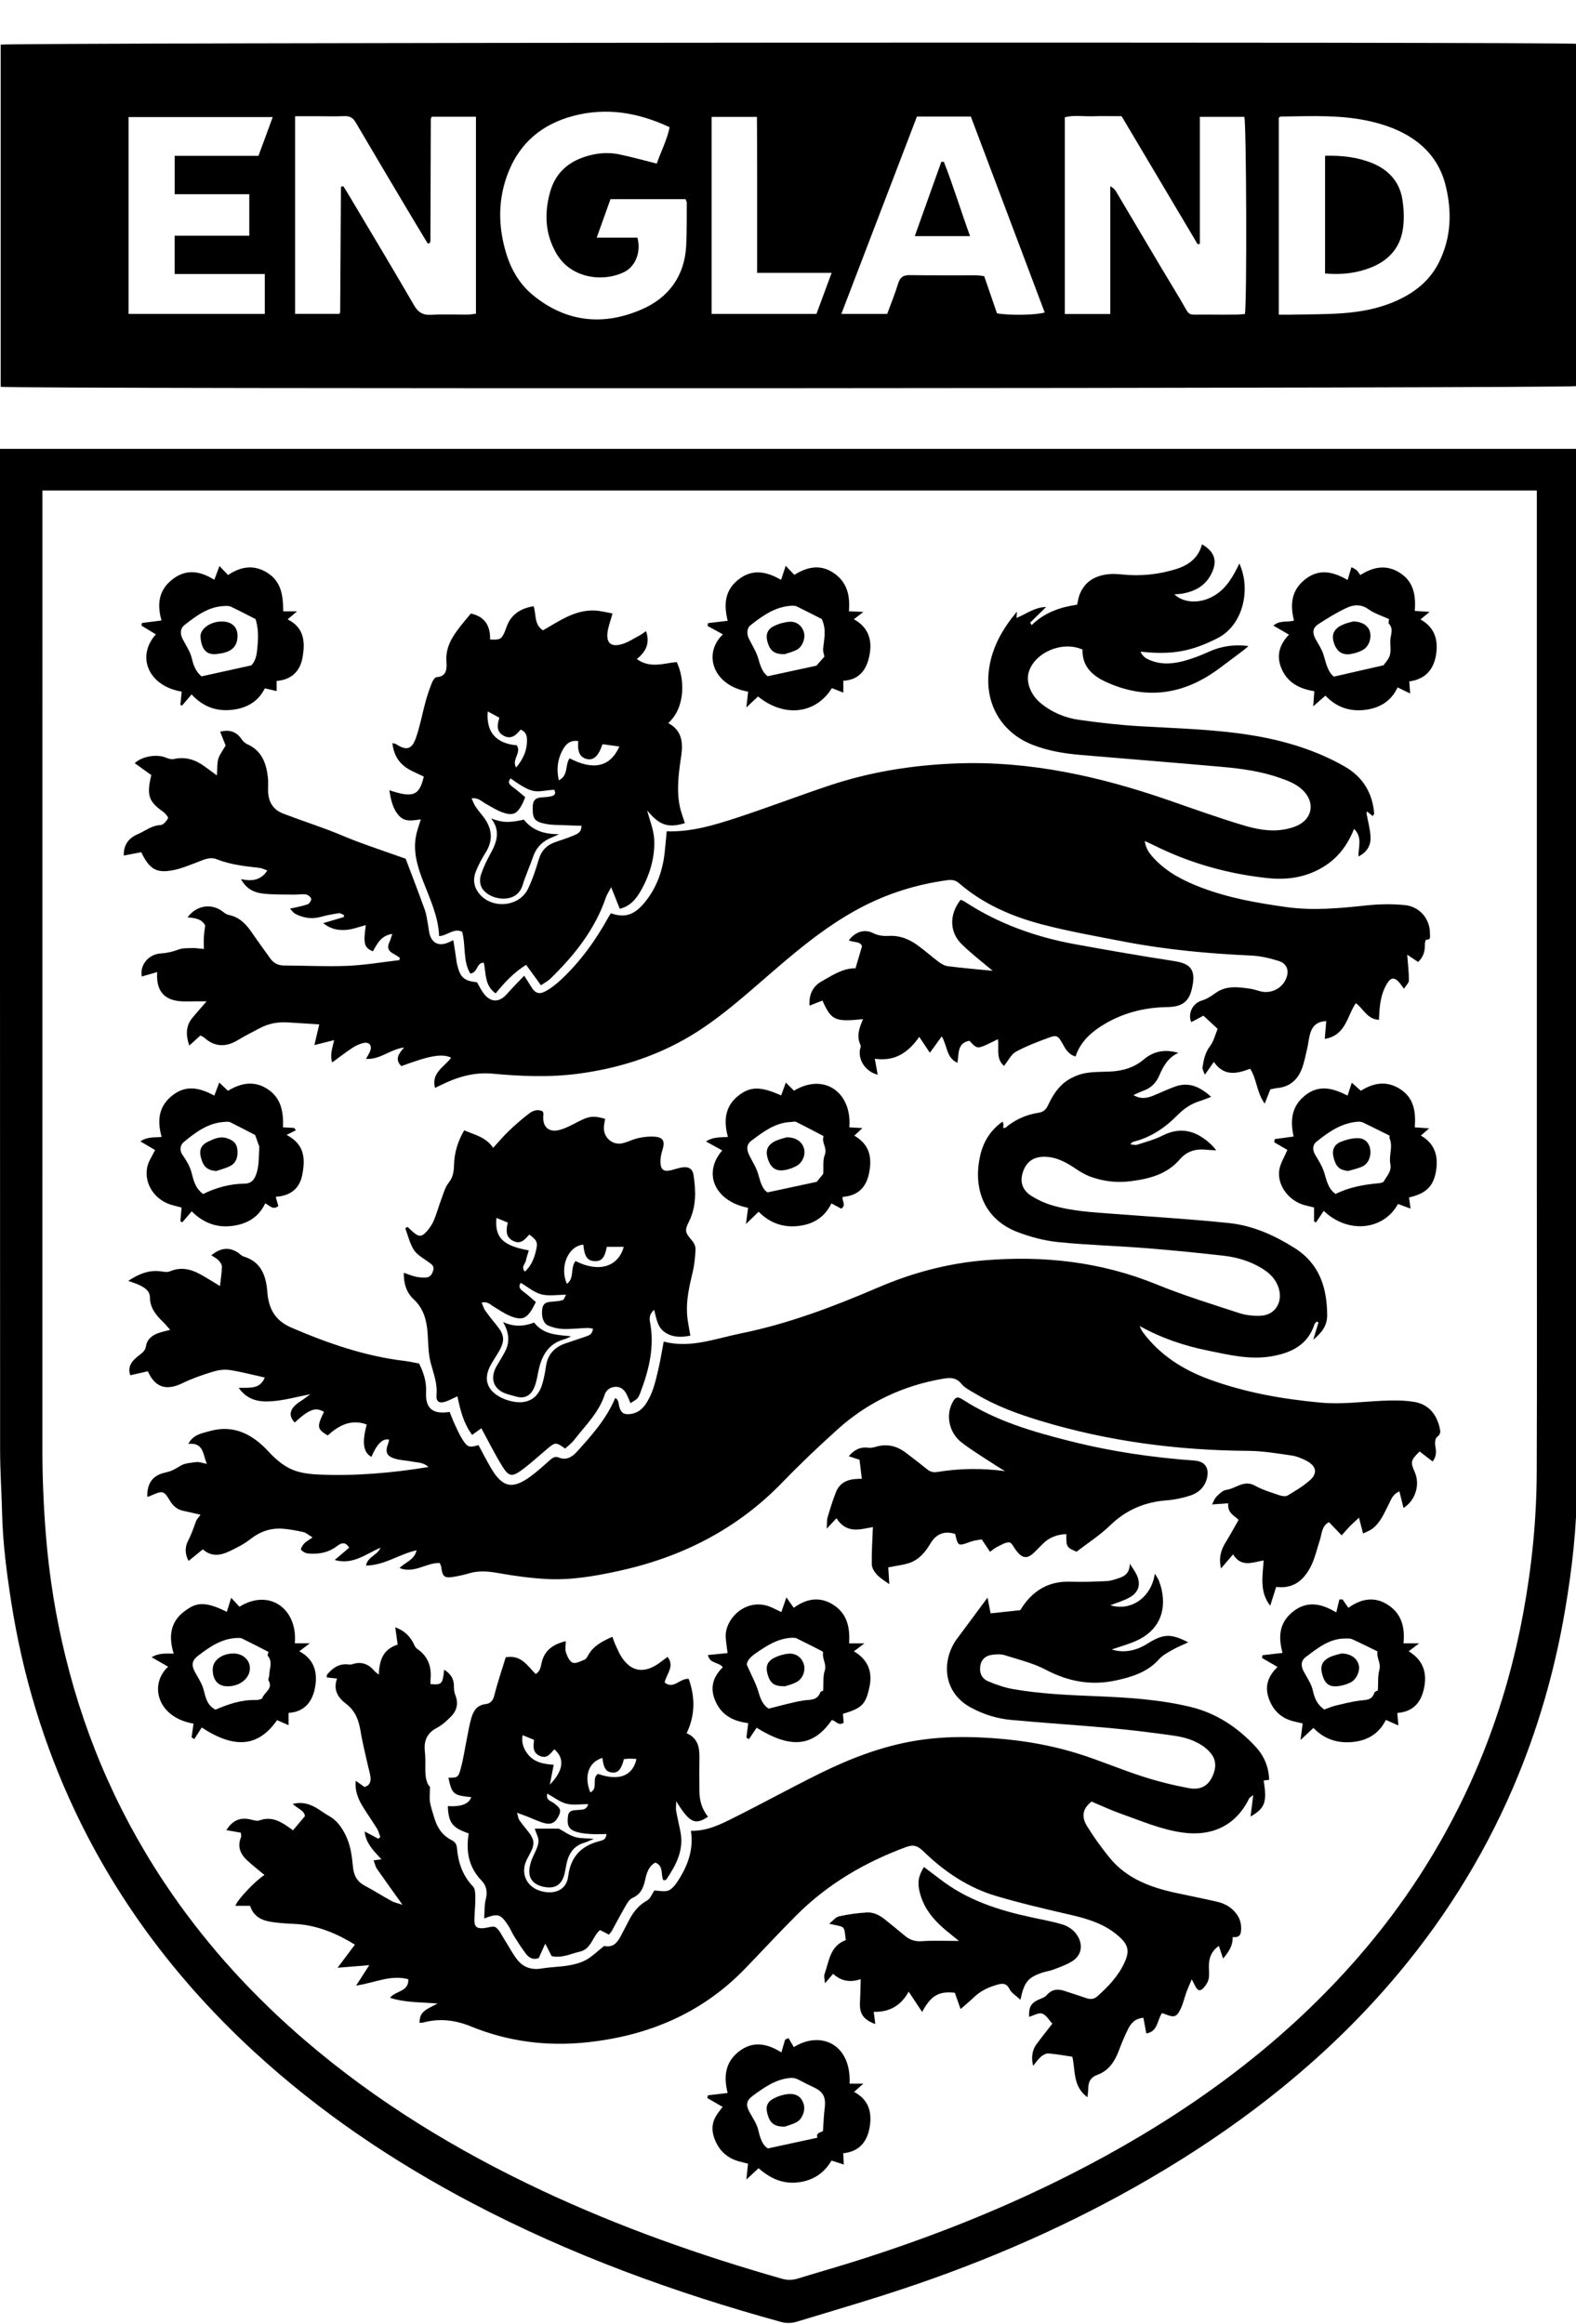
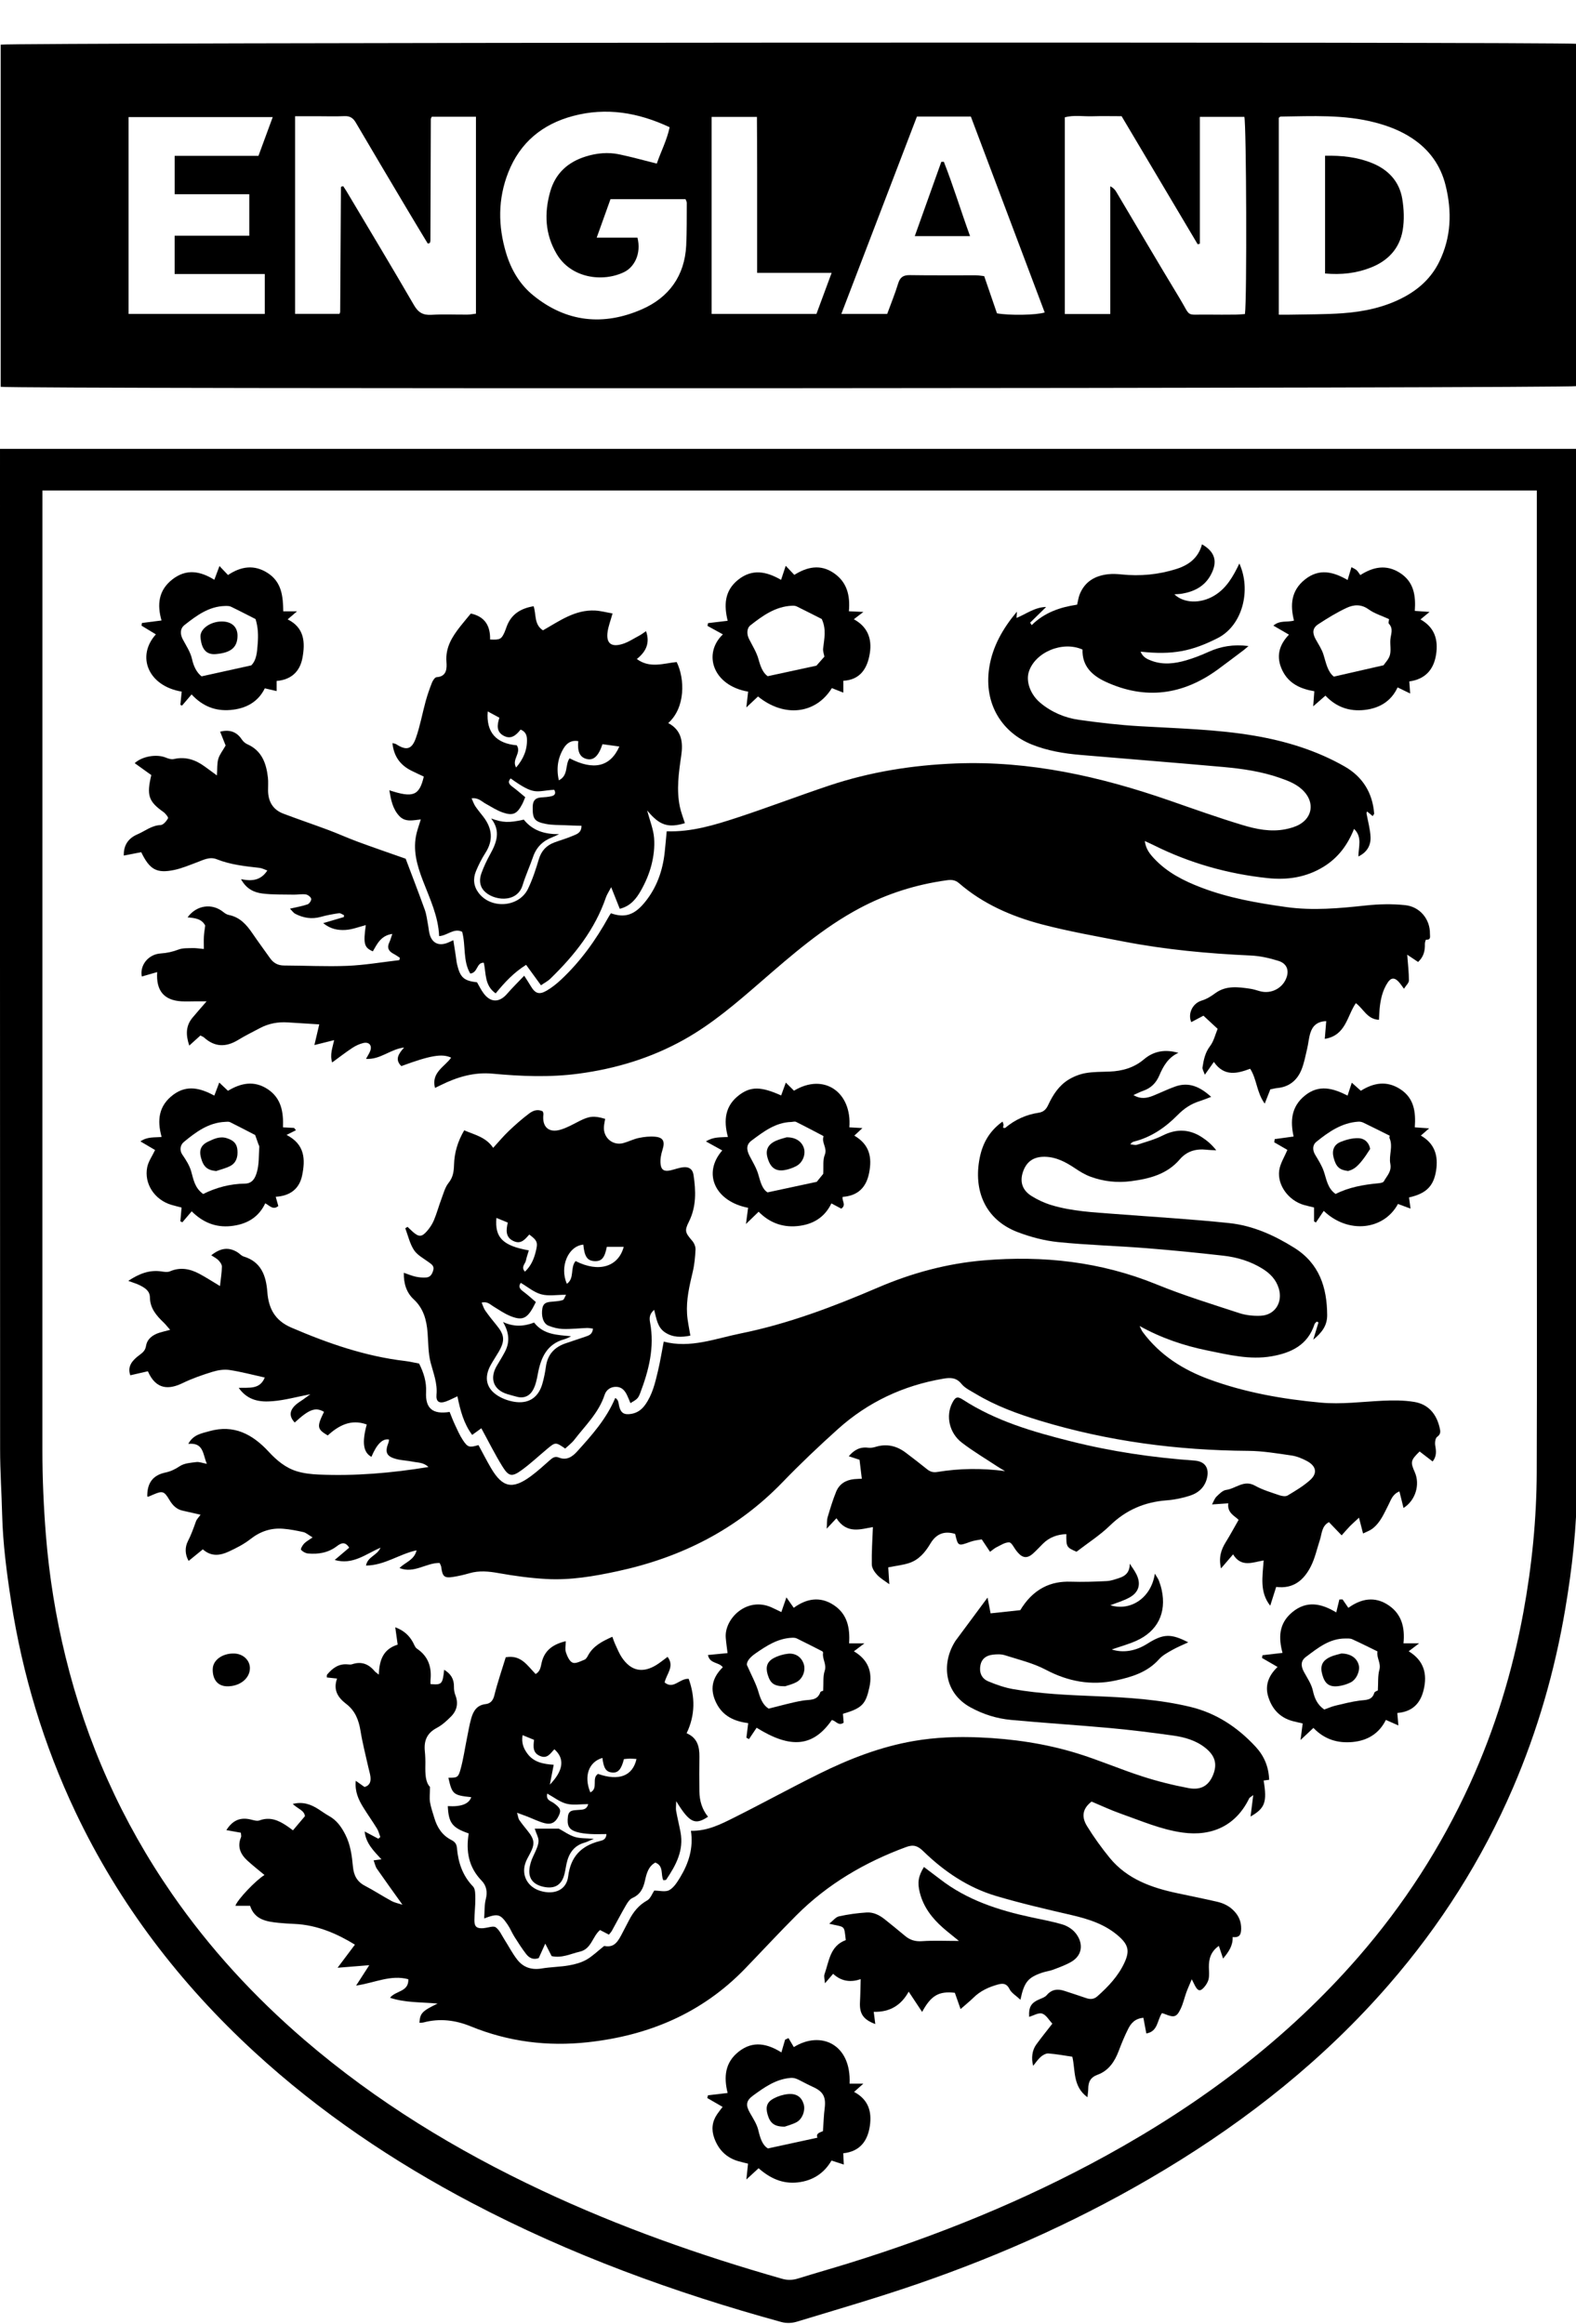
<svg xmlns="http://www.w3.org/2000/svg" width="455" height="671" viewBox="0 0 455 671" fill="none">
  <g clip-path="url(#clip0_0_3)">
    <path d="M455.171 12.66V111.49C453.011 112.14 4.991 112.36 0.201 111.69V12.89C2.621 12.29 449.641 12.04 455.171 12.65V12.66ZM359.421 90.68C360.021 86.59 359.841 35.98 359.251 33.74H346.411V70.37C346.201 70.43 345.991 70.48 345.781 70.54C338.461 58.22 331.141 45.89 323.811 33.55C320.881 33.55 318.141 33.48 315.411 33.57C312.731 33.66 310.001 33.15 307.421 33.88V90.67H320.541V53.79C321.481 54.26 321.921 54.81 322.281 55.41C328.361 65.63 334.361 75.9 340.531 86.07C344.021 91.83 342.041 90.74 348.781 90.84C351.421 90.88 354.051 90.86 356.691 90.84C357.621 90.84 358.541 90.73 359.421 90.68ZM124.651 33.71C124.461 34.14 124.381 34.23 124.381 34.33C124.341 46.03 124.301 57.73 124.261 69.43C124.261 69.64 124.201 69.85 124.141 70.05C124.121 70.13 124.021 70.2 123.941 70.23C123.851 70.27 123.741 70.27 123.491 70.32C121.461 66.95 119.381 63.54 117.351 60.11C112.461 51.88 107.561 43.65 102.711 35.38C101.931 34.04 100.991 33.46 99.421 33.53C96.891 33.65 94.361 33.56 91.831 33.56C89.651 33.56 87.481 33.56 85.201 33.56V90.62H98.011C98.141 90.28 98.211 90.18 98.211 90.08C98.291 78.07 98.351 66.06 98.431 54.05C98.431 53.99 98.551 53.9 98.631 53.86C98.721 53.82 98.821 53.82 99.091 53.77C99.381 54.22 99.741 54.73 100.061 55.26C106.571 66.2 113.141 77.11 119.531 88.13C120.771 90.27 122.161 91.04 124.561 90.9C128.031 90.7 131.521 90.87 135.001 90.84C135.801 90.84 136.601 90.66 137.411 90.57V33.71H124.661H124.651ZM369.181 90.86C370.371 90.86 371.391 90.88 372.421 90.86C377.471 90.75 382.531 90.81 387.561 90.45C393.781 90.01 399.861 88.73 405.431 85.73C409.791 83.38 413.281 80.13 415.501 75.62C419.001 68.48 419.221 61.05 417.341 53.49C415.911 47.75 412.691 43.25 407.711 39.94C404.411 37.75 400.821 36.37 397.041 35.38C388.051 33.02 378.871 33.54 369.721 33.66C369.551 33.66 369.391 33.89 369.191 34.03V90.86H369.181ZM184.041 68.63C185.191 73.23 183.151 77.13 180.171 78.57C173.971 81.57 164.841 80.34 160.701 73.31C157.361 67.64 157.081 61.6 158.841 55.36C160.351 50.01 163.981 46.78 169.121 45.18C172.261 44.2 175.551 43.88 178.791 44.57C182.351 45.32 185.861 46.3 189.621 47.24C190.771 43.84 192.531 40.53 193.331 36.74C184.201 32.45 175.011 30.95 165.471 33.48C156.611 35.83 150.131 41.13 146.721 49.83C143.731 57.47 143.771 65.2 146.091 72.99C147.541 77.85 150.041 82.12 153.961 85.3C163.541 93.09 174.261 94.15 185.341 89.3C193.131 85.89 197.671 79.63 198.111 70.89C198.311 66.79 198.251 62.68 198.281 58.58C198.281 58.21 198.031 57.83 197.911 57.51H176.251C174.941 61.16 173.691 64.67 172.271 68.62H184.011L184.041 68.63ZM50.431 56.07V45H74.621C76.031 41.17 77.361 37.55 78.741 33.8H37.121V90.64H76.441V79.12H50.421V68.06H71.971V56.08H50.431V56.07ZM264.721 33.66C257.481 52.57 250.241 71.47 242.901 90.64H256.141C257.251 87.58 258.421 84.76 259.301 81.85C259.861 80.01 260.821 79.41 262.701 79.44C269.031 79.54 275.351 79.47 281.681 79.49C282.501 79.49 283.311 79.64 284.141 79.73C285.421 83.45 286.641 87.01 287.831 90.47C291.381 91.12 299.191 91 301.611 90.22C294.501 71.36 287.391 52.51 280.291 33.66H264.721ZM218.591 78.78V63.6C218.591 58.54 218.591 53.48 218.591 48.42C218.591 43.52 218.551 38.62 218.531 33.76H205.441V90.64H235.711C237.111 86.86 238.511 83.08 240.101 78.78H218.581H218.591Z" fill="black" />
    <path d="M0.021 129.61H455.151C455.211 130.79 455.301 131.82 455.301 132.84C455.301 231.53 455.341 330.21 455.261 428.9C455.251 440.88 453.891 452.8 451.891 464.63C448.881 482.44 443.921 499.68 436.781 516.27C427.841 537.02 415.861 555.87 401.061 572.94C382.471 594.38 360.561 611.81 336.331 626.43C313.621 640.14 289.591 650.99 264.541 659.59C253.101 663.52 241.481 666.9 229.901 670.41C228.571 670.81 226.941 670.84 225.601 670.47C194.651 661.96 164.621 651.02 136.161 636.04C113.521 624.12 92.451 609.94 73.561 592.59C51.911 572.7 34.381 549.76 21.771 523.17C12.611 503.85 6.501 483.56 3.221 462.43C1.931 454.12 0.841 445.79 0.621 437.37C0.461 431.06 0.031 424.76 0.031 418.46C-0.009 323.67 0.001 228.89 0.001 134.1V129.6L0.021 129.61ZM12.251 141.63V146.03C12.251 236.92 12.251 327.8 12.241 418.69C12.241 426.9 12.601 435.08 13.251 443.26C14.201 455.13 16.091 466.83 18.921 478.38C24.961 503.07 35.161 525.89 49.631 546.81C60.531 562.57 73.401 576.54 87.901 589.01C108.641 606.84 131.791 620.92 156.501 632.52C178.861 643.02 202.051 651.21 225.771 657.97C227.371 658.43 228.831 658.38 230.391 657.9C235.221 656.4 240.081 655.02 244.911 653.53C270.721 645.53 295.651 635.44 319.361 622.41C346.801 607.32 371.531 588.8 392.161 565.07C405.301 549.96 416.051 533.31 424.371 515.09C431.611 499.22 436.661 482.66 439.811 465.52C442.261 452.16 443.611 438.68 443.661 425.11C443.771 396.64 443.691 368.17 443.691 339.71C443.691 275.08 443.691 210.44 443.691 145.81V141.63H12.241H12.251Z" fill="black" />
    <path d="M382.551 44.97C387.361 44.87 391.821 45.35 396.081 47.07C400.811 48.98 404.001 52.38 404.841 57.42C405.331 60.38 405.461 63.55 404.961 66.5C404.071 71.74 400.751 75.29 395.781 77.25C391.591 78.91 387.251 79.39 382.551 78.97V44.97Z" fill="black" />
    <path d="M280.071 68.18H264.101C266.721 60.85 269.241 53.79 271.761 46.73C272.001 46.73 272.251 46.72 272.491 46.71C275.231 53.67 277.391 60.84 280.061 68.18H280.071Z" fill="black" />
    <path d="M125.591 314.16C124.431 309.66 128.351 308.06 130.251 305.39C127.651 304.16 124.211 304.74 115.871 307.83C113.941 305.95 115.021 304.31 116.671 302.46C112.651 302.94 109.821 306.01 105.671 305.74C106.141 304.87 106.581 304.22 106.861 303.51C107.511 301.89 106.581 300.75 104.851 301.17C103.751 301.44 102.661 301.95 101.711 302.58C99.801 303.84 97.981 305.25 95.891 306.78C95.181 304.47 96.011 302.51 96.471 300.33C94.591 300.8 92.931 301.21 90.771 301.75C91.321 299.42 91.731 297.64 92.171 295.78C89.061 295.59 86.071 295.41 83.071 295.21C80.271 295.03 77.611 295.51 75.121 296.82C72.981 297.95 70.801 299.02 68.741 300.28C65.251 302.41 62.001 302.38 58.901 299.56C58.681 299.36 58.361 299.26 57.861 298.99C56.911 299.85 55.921 300.75 54.641 301.9C53.631 298.86 53.581 296.25 55.581 293.84C56.771 292.41 58.011 291.02 59.651 289.12C58.281 289.12 57.531 289.12 56.781 289.12C55.301 289.12 53.821 289.2 52.351 289.12C47.401 288.83 45.001 286.08 45.381 280.68C43.801 281.14 42.361 281.55 40.941 281.96C40.301 278.76 42.771 275.53 46.411 275.3C48.231 275.18 49.881 274.81 51.571 274.16C52.801 273.7 54.261 273.8 55.611 273.75C56.531 273.72 57.461 273.89 58.851 274.01C58.851 272.66 58.801 271.54 58.861 270.43C58.921 269.39 59.101 268.36 59.241 267.24C58.201 265.23 56.171 265.07 54.151 264.88C56.721 261.33 61.211 260.7 64.471 263.34C64.931 263.72 65.501 264.08 66.071 264.19C69.231 264.82 71.151 266.96 72.851 269.46C74.511 271.89 76.261 274.26 77.961 276.66C78.941 278.04 80.211 278.77 81.961 278.78C88.071 278.8 94.191 279.13 100.291 278.88C105.311 278.67 110.291 277.81 115.291 277.23C115.341 277 115.391 276.78 115.441 276.55C114.831 276.16 114.251 275.73 113.611 275.4C112.151 274.64 111.661 273.6 112.421 272.05C112.731 271.41 112.901 270.7 113.261 269.66C109.981 270.12 108.891 272.54 107.641 274.69C105.131 273.61 104.851 272.52 105.611 267.12C103.621 267.62 101.661 268.42 99.661 268.52C97.621 268.62 95.471 268.31 93.311 266.55C95.531 265.9 97.411 265.34 99.281 264.79C99.281 264.61 99.301 264.42 99.311 264.24C98.821 264.04 98.301 263.61 97.851 263.68C96.091 263.94 94.321 264.26 92.611 264.74C90.011 265.47 87.591 265.06 85.271 263.87C84.701 263.58 84.311 262.96 83.711 262.37C85.631 261.92 87.261 261.66 88.801 261.12C89.311 260.94 89.951 259.97 89.841 259.51C89.721 258.98 88.891 258.35 88.291 258.26C87.171 258.09 85.991 258.34 84.841 258.32C81.801 258.26 78.731 258.37 75.731 257.99C73.351 257.69 71.111 256.67 69.581 253.85C72.751 254.5 75.281 254.24 77.181 251.35C76.351 251.06 75.651 250.67 74.911 250.59C70.721 250.12 66.541 249.68 62.571 248.1C60.511 247.28 58.681 248.32 56.811 249.01C54.651 249.81 52.501 250.74 50.261 251.2C45.241 252.24 43.211 251.11 40.771 246.06C39.211 246.36 37.551 246.69 35.741 247.04C35.651 244.03 37.071 242.02 39.691 240.9C41.881 239.97 43.751 238.34 46.351 238.23C47.131 238.2 48.051 237.11 48.511 236.28C48.671 236 47.771 234.87 47.141 234.43C42.911 231.42 42.271 229.68 43.681 223.79C42.171 222.71 40.511 221.52 38.891 220.36C40.961 218.41 45.161 217.63 47.891 218.76C48.601 219.05 49.481 219.33 50.181 219.17C53.531 218.4 56.411 219.36 59.071 221.3C60.151 222.08 61.221 222.87 62.631 223.9C62.761 221.98 62.631 220.48 63.021 219.13C63.381 217.87 64.291 216.77 65.141 215.26C64.691 214.13 64.131 212.73 63.551 211.26C66.031 210.64 68.191 211.1 69.771 213.46C70.151 214.03 70.741 214.6 71.361 214.87C75.591 216.73 76.881 220.39 77.351 224.53C77.491 225.78 77.371 227.06 77.391 228.32C77.441 231.48 78.821 233.81 81.811 234.94C86.141 236.58 90.531 238.06 94.861 239.68C97.711 240.75 100.491 242.02 103.351 243.07C107.881 244.74 112.441 246.3 117.121 247.95C118.901 252.68 120.841 257.68 122.651 262.72C123.141 264.09 123.291 265.58 123.571 267.02C123.771 268.04 123.811 269.12 124.141 270.09C124.921 272.33 126.641 273.1 128.901 272.34C129.491 272.14 130.051 271.84 130.881 271.48C131.131 273.08 131.361 274.57 131.591 276.05C131.721 276.88 131.781 277.73 131.981 278.54C132.881 282.27 133.941 283.2 137.721 283.63C138.341 284.69 138.881 285.84 139.631 286.83C141.671 289.56 144.191 289.53 146.431 286.92C147.921 285.2 149.561 283.6 151.341 281.73C152.131 282.97 152.701 283.81 153.211 284.69C154.501 286.87 155.631 287.31 157.821 286.04C159.351 285.15 160.771 284.01 162.061 282.79C167.641 277.55 172.041 271.4 175.721 264.73C175.921 264.37 176.161 264.03 176.371 263.7C180.331 265.09 183.061 264.24 186.011 260.71C189.571 256.44 191.331 251.45 191.911 245.99C192.121 244.02 192.291 242.04 192.481 240.03C199.661 240.27 206.281 238.22 212.831 236.08C221.731 233.16 230.491 229.8 239.371 226.83C251.221 222.87 263.391 220.93 275.911 220.44C297.331 219.61 317.691 224.22 337.711 231.17C344.661 233.59 351.601 236.07 358.641 238.2C362.651 239.42 366.841 240.28 371.101 239.44C372.521 239.16 374.001 238.74 375.241 238.02C378.911 235.87 379.411 231.8 376.581 228.64C374.671 226.5 372.111 225.52 369.531 224.62C364.231 222.76 358.691 221.96 353.131 221.46C339.411 220.22 325.681 219.16 311.961 217.98C307.131 217.57 302.381 216.78 297.841 214.95C289.581 211.63 283.931 203.54 285.601 192.75C286.541 186.65 289.571 181.39 293.591 176.61C293.551 177.15 293.521 177.68 293.471 178.43C296.291 177.27 298.751 175.32 302.021 175.26C300.411 176.84 298.901 178.32 297.401 179.79C297.551 180.03 297.711 180.26 297.861 180.5C301.521 176.86 306.091 175.31 310.971 174.59C311.241 173.48 311.351 172.53 311.691 171.67C313.161 167.93 316.141 166.21 319.971 165.8C321.221 165.67 322.501 165.73 323.761 165.86C329.171 166.43 334.471 165.92 339.651 164.28C343.261 163.14 346.001 161.03 347.021 157.17C350.851 159.35 351.641 162.24 349.491 166.12C347.711 169.33 344.781 170.8 341.311 171.41C340.621 171.53 339.901 171.54 339.051 171.61C341.821 174.25 346.591 174.32 350.451 172.05C354.081 169.92 356.011 166.45 357.811 162.71C361.271 170.36 358.771 180.57 351.561 184.24C344.091 188.04 338.551 189.17 329.291 188.16C329.941 189.76 331.191 190.33 332.501 190.81C335.821 192.03 339.161 191.62 342.431 190.67C344.651 190.03 346.811 189.17 348.921 188.22C352.471 186.62 356.111 185.99 360.451 186.54C359.741 187.13 359.351 187.5 358.931 187.81C356.491 189.64 354.071 191.49 351.611 193.29C341.491 200.68 330.691 202.16 319.191 196.85C315.231 195.02 312.371 192.26 312.531 187.56C306.751 184.96 298.801 188.34 297.021 194C296.131 196.85 297.531 200.61 300.371 202.96C303.621 205.66 307.421 207.27 311.521 207.85C317.341 208.67 323.211 209.35 329.071 209.69C340.101 210.34 351.171 210.57 362.071 212.42C371.211 213.97 380.111 216.68 388.231 221.33C393.401 224.3 396.261 228.91 396.731 234.91C396.741 235.07 396.541 235.24 396.291 235.64C395.981 235.37 395.701 235.13 395.421 234.9C395.191 234.71 394.951 234.53 394.671 234.31C394.601 234.55 394.491 234.72 394.521 234.87C394.921 237.13 395.581 239.38 395.681 241.66C395.791 244.07 394.701 246.08 392.171 247.3C392.201 244.48 393.361 241.69 390.921 239.33C389.081 243.97 386.321 247.69 382.101 250.28C377.111 253.34 371.681 254.15 366.001 253.55C354.481 252.33 343.491 249.23 333.101 244.05C332.371 243.68 331.611 243.35 330.511 242.84C330.801 245.12 331.941 246.55 333.201 247.89C336.961 251.92 341.741 254.34 346.801 256.27C354.721 259.3 363.001 260.74 371.361 261.91C379.051 262.98 386.671 262.27 394.321 261.45C398.061 261.05 401.911 260.96 405.651 261.35C410.001 261.8 412.901 265.48 412.831 269.62C412.821 270.36 413.191 271.46 411.701 271.32C411.621 271.32 411.361 272.11 411.371 272.53C411.431 274.5 411.041 276.27 409.411 277.76C408.371 277.06 407.391 276.41 406.271 275.66C406.471 278.37 406.761 280.74 406.761 283.11C406.761 283.81 405.951 284.51 405.331 285.49C404.711 284.67 404.291 284 403.751 283.43C402.611 282.21 401.591 282.27 400.661 283.67C399.101 286.01 398.541 288.68 398.291 291.43C398.211 292.35 398.181 293.28 398.111 294.46C394.721 294.31 393.681 291.31 391.441 289.65C388.901 293.3 388.581 299.01 382.471 299.96C382.631 298.06 382.751 296.55 382.891 294.85C380.281 294.92 378.941 296.23 378.311 298.25C377.841 299.74 377.731 301.34 377.371 302.86C376.881 304.9 376.511 307 375.721 308.92C374.481 311.93 372.191 313.84 368.801 314.16C368.181 314.22 367.571 314.38 366.761 314.53C366.291 315.71 365.811 316.94 365.131 318.66C362.761 315.4 362.891 311.65 360.931 308.59C357.361 309.92 353.491 311.04 350.451 306.62C349.561 307.87 348.861 308.88 347.841 310.32C347.521 309.35 347.081 308.73 347.171 308.19C347.501 306.02 347.921 303.93 349.351 302.05C350.441 300.62 350.861 298.68 351.541 297.07C350.321 295.94 349.041 294.74 347.441 293.27C346.411 293.82 345.161 294.47 343.931 295.13C342.891 292.86 344.171 289.75 346.901 288.92C348.451 288.45 349.651 287.66 350.911 286.74C353.991 284.5 357.501 284.98 360.961 285.49C361.891 285.63 362.801 285.93 363.711 286.19C367.071 287.15 370.581 285.23 371.541 281.9C372.111 279.93 371.381 278.16 369.111 277.45C366.531 276.64 363.801 276.02 361.111 275.9C348.801 275.34 336.551 274.21 324.441 271.87C316.491 270.33 308.491 268.93 300.671 266.87C291.981 264.57 283.761 260.98 276.851 254.99C275.731 254.02 274.581 253.99 273.321 254.17C264.481 255.39 256.101 258.02 248.211 262.22C237.611 267.86 228.651 275.69 219.661 283.49C212.661 289.56 205.661 295.61 197.511 300.17C188.011 305.49 177.801 308.58 167.051 310.01C158.761 311.12 150.451 310.78 142.161 310.01C136.831 309.52 131.961 310.99 127.271 313.31C126.721 313.58 126.171 313.85 125.521 314.16H125.591Z" fill="black" />
    <path d="M63.511 371.31C63.751 369.13 64.041 367.43 64.061 365.71C64.061 365.09 63.531 364.36 63.051 363.87C62.491 363.3 61.721 362.94 60.991 362.45C63.721 360.29 66.021 360.04 68.531 361.56C69.161 361.94 69.671 362.6 70.341 362.8C75.471 364.35 76.831 368.46 77.181 373.06C77.551 377.88 79.411 381.31 84.101 383.33C94.681 387.88 105.471 391.63 116.981 392.98C118.331 393.14 119.651 393.47 121.001 393.72C122.331 396.37 123.161 399.01 123.011 401.96C122.771 406.65 124.901 408.47 129.811 407.68C130.291 408.86 130.751 410.13 131.331 411.35C132.041 412.87 132.721 414.44 133.641 415.83C135.051 417.95 135.511 418.01 138.141 417.26C139.331 419.45 140.471 421.7 141.741 423.87C145.071 429.53 147.931 430.15 153.231 426.26C155.181 424.83 156.971 423.18 158.781 421.58C159.541 420.91 160.261 420.41 161.321 420.85C163.581 421.78 165.251 420.62 166.631 419.09C170.851 414.42 175.071 409.72 177.621 403.65C178.621 404.19 178.541 405.14 178.751 406.01C179.231 408.01 180.181 408.57 182.181 408.26C183.961 407.98 185.241 407.06 186.281 405.6C188.361 402.69 189.141 399.29 189.941 395.93C190.601 393.18 191.041 390.38 191.621 387.38C199.321 389.4 206.511 386.5 213.841 385.02C227.621 382.23 240.681 377.26 253.561 371.73C263.291 367.55 273.491 364.81 284.041 363.92C301.151 362.47 317.831 364.3 333.911 370.86C341.691 374.04 349.761 376.52 357.761 379.14C359.711 379.78 361.911 380.01 363.981 379.91C368.111 379.72 370.401 376.03 369.191 372.03C368.411 369.45 366.691 367.7 364.491 366.33C361.031 364.18 357.201 363.02 353.211 362.57C345.801 361.73 338.371 360.99 330.931 360.4C322.441 359.73 313.911 359.5 305.451 358.64C301.531 358.24 297.571 357.19 293.871 355.79C284.351 352.18 280.991 343.67 282.841 334.35C283.701 330.02 285.691 326.55 289.431 323.85C289.571 324.25 289.701 324.49 289.711 324.73C289.721 325.02 289.631 325.32 289.591 325.63C289.841 325.65 290.111 325.75 290.221 325.66C293.031 323.29 296.271 321.83 299.881 321.29C301.341 321.07 302.061 320.25 302.631 319.03C303.981 316.13 305.711 313.45 308.481 311.75C309.961 310.84 311.701 310.15 313.411 309.85C315.671 309.45 318.021 309.5 320.331 309.41C324.011 309.27 327.401 308.3 330.251 305.88C333.201 303.38 336.511 302.95 340.211 304C337.251 305.33 335.841 307.85 334.681 310.57C333.761 312.71 332.261 314.21 330.021 314.97C329.161 315.26 328.351 315.7 327.231 316.19C329.331 317.45 331.131 317.09 332.911 316.38C335.051 315.52 337.131 314.49 339.311 313.72C343.251 312.33 346.451 313.79 349.671 316.71C348.291 317.22 347.271 317.65 346.231 317.98C343.781 318.76 341.801 320.11 339.961 321.98C336.461 325.53 332.391 328.35 327.431 329.61C327.061 329.71 326.691 329.85 326.331 330.41C326.981 330.46 327.691 330.72 328.261 330.54C330.751 329.74 333.331 329.05 335.651 327.88C339.611 325.88 343.341 325.98 347.011 328.37C348.491 329.33 349.851 330.49 351.141 332.14C350.191 332.09 349.231 332.08 348.281 331.97C345.261 331.65 342.641 332.39 340.611 334.76C336.911 339.07 331.891 340.35 326.551 341.05C322.491 341.59 318.571 341.14 314.781 339.74C313.231 339.17 311.771 338.28 310.391 337.35C307.731 335.56 304.981 334.08 301.681 334.01C298.381 333.94 296.271 335.43 295.281 338.54C294.411 341.29 295.161 343.68 297.811 345.34C299.571 346.44 301.521 347.35 303.501 347.95C309.481 349.77 315.711 350.04 321.901 350.52C332.901 351.37 343.931 352 354.901 353.16C361.671 353.87 367.861 356.66 373.651 360.28C380.881 364.8 383.121 371.7 383.161 379.72C383.181 382.74 381.651 384.78 379.141 386.82C379.731 384.87 380.201 383.35 380.661 381.83C380.491 381.75 380.331 381.67 380.161 381.59C379.941 381.84 379.601 382.05 379.511 382.34C377.571 388.37 372.761 390.64 367.111 391.62C360.851 392.7 354.761 391.2 348.681 389.96C341.841 388.57 335.291 386.37 329.011 382.87C329.311 383.45 329.531 384.09 329.911 384.61C334.851 391.27 341.531 395.51 349.201 398.31C359.551 402.09 370.291 403.98 381.241 404.99C387.271 405.55 393.201 404.73 399.181 404.45C402.211 404.31 405.311 404.3 408.291 404.79C412.311 405.45 414.671 408.19 415.611 412.15C415.861 413.2 416.071 414.06 414.901 414.89C414.371 415.26 414.221 416.57 414.361 417.38C414.641 418.98 414.811 420.47 413.611 421.99C412.331 421 411.071 420.03 409.851 419.1C407.251 421.64 407.151 422.14 408.451 425.07C410.031 428.63 408.681 433.25 405.201 435.41C404.811 433.81 404.441 432.31 404.021 430.63C402.021 431.45 401.601 433.06 400.911 434.4C399.611 436.93 398.551 439.62 396.201 441.41C395.451 441.98 394.511 442.29 393.521 442.78C393.081 441.06 392.761 439.82 392.351 438.22C391.271 439.23 390.481 439.91 389.761 440.64C389.031 441.38 388.361 442.19 387.341 443.32C386.091 442.02 384.931 440.81 383.671 439.5C381.551 440.65 381.651 442.82 381.061 444.64C380.211 447.22 379.641 449.94 378.421 452.33C376.451 456.17 373.471 458.85 368.441 458.21C367.881 459.97 367.341 461.65 366.721 463.63C363.591 459.68 364.521 455.21 364.821 450.56C361.671 451.1 358.351 452.68 356.001 448.81C354.801 450.21 353.841 451.32 352.511 452.87C351.791 449.7 352.531 447.46 353.891 445.27C355.131 443.28 356.241 441.2 357.591 438.85C356.581 437.75 354.251 436.91 354.611 434.07C353.001 434.18 351.601 434.27 349.911 434.39C350.401 433.5 350.661 432.66 351.221 432.12C352.031 431.34 353.001 430.33 354.001 430.2C356.761 429.84 359.111 427.18 362.311 428.97C364.491 430.19 366.961 430.91 369.341 431.73C370.081 431.99 371.151 432.16 371.741 431.81C373.991 430.47 376.291 429.1 378.231 427.36C380.441 425.38 380.011 423.3 377.301 421.85C375.931 421.12 374.391 420.48 372.871 420.26C368.721 419.66 364.531 418.95 360.351 418.92C339.911 418.78 319.861 416.16 300.281 410.22C293.831 408.26 287.501 405.96 281.691 402.46C280.251 401.59 278.591 400.83 277.581 399.58C276.031 397.66 274.261 397.75 272.241 398.1C260.741 400.07 250.551 404.86 241.891 412.65C236.411 417.58 231.051 422.66 225.941 427.96C212.771 441.6 196.681 449.71 178.311 453.67C171.511 455.14 164.651 456.32 157.671 455.92C153.071 455.66 148.471 455.03 143.931 454.22C141.071 453.71 138.341 453.44 135.521 454.26C134.011 454.7 132.461 455.06 130.901 455.31C128.281 455.74 127.731 455.23 127.391 452.47C127.341 452.08 127.101 451.72 126.921 451.29C123.011 451.22 119.601 454.44 115.341 452.76C116.971 451.07 119.571 450.52 120.271 447.64C115.221 448.73 111.041 452 105.661 452.04C106.191 449.4 108.821 449.22 109.861 446.88C105.521 448.75 101.871 451.93 96.631 450.43C98.231 449.07 99.531 447.96 100.811 446.88C99.641 444.98 98.421 445.56 97.271 446.44C94.771 448.35 91.921 448.83 88.901 448.55C88.191 448.48 87.351 448.02 86.911 447.47C86.731 447.24 87.331 446.19 87.781 445.71C88.351 445.11 89.121 444.71 90.251 443.91C88.921 443.12 88.311 442.54 87.591 442.38C85.651 441.95 83.671 441.56 81.691 441.41C78.201 441.14 75.131 442.18 72.311 444.39C70.451 445.86 68.261 446.97 66.091 447.98C63.631 449.13 61.041 449.57 58.561 447.36C57.181 448.48 55.901 449.53 54.461 450.7C53.371 448.83 53.371 446.73 54.221 445.06C55.181 443.19 55.871 441.27 56.561 439.32C56.791 438.66 57.361 438.13 57.901 437.36C56.081 436.95 54.401 436.55 52.731 436.19C50.931 435.8 49.811 434.6 48.921 433.11C47.411 430.55 46.931 430.39 44.231 431.56C43.761 431.76 43.291 431.97 42.821 432.16C42.741 432.19 42.621 432.12 42.521 432.1C42.451 428.26 44.101 425.96 47.721 425.19C49.301 424.86 50.581 424.23 51.931 423.33C53.221 422.48 55.061 422.36 56.681 422.16C57.551 422.05 58.481 422.45 59.721 422.67C58.531 419.92 58.841 416.44 54.361 416.91C55.771 414.22 58.201 413.88 60.451 413.24C67.531 411.23 72.921 414.14 77.571 419.17C79.881 421.67 82.471 423.85 85.761 424.84C87.741 425.43 89.881 425.67 91.961 425.76C102.501 426.22 112.961 425.35 123.691 423.59C122.261 422.21 120.631 422.35 119.191 422.05C117.651 421.73 116.041 421.7 114.521 421.31C111.581 420.57 111.041 419.37 112.151 416.55C112.261 416.27 112.271 415.95 112.321 415.66C110.488 415.28 108.791 416.943 107.231 420.65C104.881 419.37 104.451 416.57 105.881 411.31C101.331 409.64 97.781 411.61 94.611 414.47C91.521 412.63 91.431 411.98 93.541 407.66C91.101 406.22 89.261 406.89 85.091 410.74C83.431 408.99 83.521 407.27 85.441 405.57C86.071 405.01 86.811 404.59 87.501 404.1C88.081 403.68 88.661 403.26 89.611 402.57C85.661 403.33 82.221 404.3 78.711 404.58C75.181 404.87 71.591 404.51 68.911 400.73C71.991 400.62 75.021 401.25 76.441 397.75C72.911 396.97 69.591 396.07 66.221 395.57C64.631 395.34 62.861 395.63 61.301 396.11C58.391 397.01 55.481 398.02 52.741 399.35C48.901 401.22 45.071 401.42 42.691 395.94C41.101 396.3 39.431 396.68 37.621 397.1C36.661 394.44 38.321 392.69 40.281 391.24C41.251 390.52 41.941 389.94 42.161 388.62C42.501 386.57 44.081 385.44 45.991 384.82C46.861 384.54 47.751 384.34 49.121 383.98C48.281 383.03 47.801 382.4 47.241 381.86C45.151 379.87 43.321 377.74 43.281 374.64C43.261 372.73 41.881 371.91 40.481 371.17C39.571 370.69 38.551 370.41 37.031 369.84C40.261 367.71 43.221 366.59 46.711 367.13C47.481 367.25 48.391 367.38 49.061 367.09C52.051 365.8 54.851 366.36 57.561 367.8C59.411 368.79 61.181 369.94 63.521 371.34L63.511 371.31Z" fill="black" />
    <path d="M174.431 561.89C176.641 562.27 177.881 561.6 179.321 558.83C180.091 557.35 180.861 555.87 181.631 554.4C182.851 552.05 184.411 550.09 186.831 548.74C187.811 548.2 188.281 546.76 188.881 545.89C190.341 545.89 192.091 546.38 193.221 545.76C194.561 545.02 195.541 543.42 196.391 542.02C198.841 537.96 200.231 533.59 199.471 528.63C204.271 528.73 208.191 526.69 212.081 524.74C220.271 520.64 228.301 516.22 236.511 512.16C245.211 507.85 254.231 504.35 263.871 502.69C270.111 501.62 276.381 501.39 282.731 501.66C292.361 502.06 301.811 503.44 311.001 506.27C317.321 508.22 323.431 510.87 329.731 512.9C334.111 514.32 338.621 515.45 343.151 516.3C346.781 516.98 348.991 515.53 350.221 512.49C351.481 509.38 350.841 506.97 348.001 504.69C345.281 502.51 342.001 501.59 338.651 501.12C332.611 500.27 326.561 499.52 320.491 498.96C310.961 498.09 301.411 497.5 291.891 496.61C287.791 496.23 283.891 495.01 280.211 493C272.611 488.85 271.821 480.47 275.571 474.24C275.681 474.06 275.781 473.87 275.911 473.7C278.901 469.66 281.891 465.63 285.111 461.29C285.401 462.81 285.671 464.19 285.991 465.84C288.771 465.54 291.641 465.23 294.561 464.92C296.231 462.16 298.331 459.85 301.211 458.34C303.701 457.05 306.311 456.61 309.121 456.7C312.591 456.81 316.071 456.7 319.541 456.52C320.771 456.46 322.001 456 323.191 455.61C325.051 455.01 326.191 453.84 326.161 451.5C326.811 452.51 327.551 453.48 328.081 454.55C329.471 457.33 328.831 459.74 326.101 461.26C324.321 462.24 322.321 462.81 320.571 463.5C326.421 465.31 332.391 461.36 333.411 454.37C333.931 455.25 334.331 455.78 334.571 456.38C334.911 457.26 335.191 458.17 335.391 459.09C336.821 465.71 334.201 471.03 328.001 473.79C325.721 474.8 323.291 475.46 320.971 476.27C324.221 477.33 327.841 476.76 331.191 474.64C335.821 471.71 338.021 471.61 343.051 474.21C341.451 474.96 339.911 475.58 338.481 476.39C337.121 477.16 335.641 477.94 334.631 479.08C331.261 482.87 326.731 484.23 322.081 485.23C315.011 486.75 308.401 485.54 301.941 482.13C298.271 480.19 294.091 479.2 290.091 477.93C289.031 477.59 287.781 477.64 286.651 477.77C284.581 478 283.401 479.08 283.061 480.77C282.651 482.84 283.321 484.63 285.311 485.47C287.621 486.44 290.051 487.29 292.511 487.72C300.401 489.1 308.391 489.43 316.391 489.76C325.531 490.13 334.681 490.69 343.631 492.84C351.141 494.64 357.301 498.74 362.501 504.35C364.931 506.98 366.281 510.09 366.411 513.9C365.851 513.97 365.331 514.04 364.821 514.11C365.841 520.35 365.231 522.11 361.041 524.51C361.291 522.52 361.521 520.68 361.821 518.32C361.081 518.9 360.761 519.02 360.651 519.25C356.931 526.96 350.091 530.35 341.381 529.13C335.171 528.26 329.451 525.75 323.601 523.69C320.731 522.68 317.961 521.37 315.141 520.19C312.681 522.09 312.061 524.4 313.821 527.26C315.801 530.47 318.021 533.56 320.411 536.48C325.441 542.59 332.461 545.07 339.911 546.65C343.721 547.46 347.541 548.23 351.341 549.1C353.321 549.55 355.081 550.43 356.481 552C357.741 553.41 358.341 554.96 358.331 556.87C358.321 558.51 357.921 559.56 355.871 559.3C355.971 561.8 354.751 563.55 353.111 565.52C352.651 564.12 352.311 563.11 351.891 561.86C349.551 563.5 348.981 565.61 349.011 568C349.021 569.15 349.171 570.34 348.931 571.44C348.741 572.31 348.191 573.18 347.581 573.86C346.501 575.07 345.841 574.91 345.031 573.41C344.791 572.97 344.581 572.51 344.071 571.5C343.411 573.08 342.911 574.17 342.501 575.29C341.931 576.87 341.581 578.54 340.851 580.05C339.691 582.46 338.961 582.62 336.361 581.56C336.081 581.44 335.781 581.37 335.461 581.27C334.061 583.31 334.321 586.6 330.951 587.14C330.661 585.57 330.381 584.11 330.101 582.62C327.671 582.83 326.521 584.21 325.711 585.82C324.671 587.88 323.791 590.03 322.971 592.2C321.811 595.29 320.051 597.9 316.881 599.06C314.801 599.82 314.191 601.16 314.181 603.12C314.181 603.82 314.051 604.51 313.951 605.56C309.621 602.4 310.531 597.74 309.581 593.86C307.271 593.52 304.981 593.09 302.681 592.92C301.961 592.87 301.071 593.38 300.481 593.89C299.651 594.61 299.031 595.58 298.281 596.49C297.691 594.29 297.971 591.98 299.181 590.33C300.641 588.32 302.211 586.39 303.821 584.31C302.841 583.28 302.031 581.77 300.861 581.4C299.811 581.07 298.361 581.99 297.121 582.35C296.961 579.41 297.701 578.23 300.401 577.14C301.041 576.88 301.761 576.59 302.181 576.1C303.621 574.39 305.341 574.2 307.311 574.85C309.411 575.54 311.521 576.22 313.611 576.94C314.801 577.35 315.831 577.28 316.821 576.41C319.991 573.59 322.881 570.54 324.671 566.63C326.171 563.34 325.771 561.54 322.991 559.08C319.081 555.62 314.311 554.11 309.321 552.95C302.051 551.27 294.761 549.58 287.611 547.46C279.491 545.05 272.581 540.39 266.551 534.51C265.001 533 263.761 532.52 261.621 533.31C249.701 537.7 238.971 543.98 229.961 552.99C224.901 558.05 220.041 563.32 215.061 568.47C202.641 581.31 187.221 587.77 169.691 589.68C158.071 590.95 146.801 589.54 135.931 585.1C131.531 583.3 127.001 582.72 122.331 583.95C121.941 584.05 121.511 584.03 121.091 584.07C121.271 581.31 121.841 580.67 126.351 578.51C121.491 578.07 117.021 578.3 112.611 576.84C114.171 574.76 118.061 575.19 117.881 571.48C112.781 570.12 108.271 572.5 102.811 573.32C104.271 571.06 105.361 569.37 106.611 567.43C103.431 567.69 100.451 567.93 97.461 568.17C99.211 565.84 100.881 563.61 102.471 561.5C97.631 558.53 91.721 555.78 84.921 555.51C83.451 555.45 81.981 555.35 80.511 555.21C76.961 554.86 73.501 554.32 72.201 550.28H67.961C68.541 548.48 73.901 542.87 76.361 541.39C74.711 540.01 73.011 538.69 71.431 537.24C69.411 535.39 68.431 533.2 69.591 530.45C69.701 530.2 69.571 529.85 69.531 529.18C68.181 528.94 66.801 528.69 65.351 528.43C67.161 525.6 69.311 524.69 72.221 525.33C73.111 525.53 74.161 525.91 74.921 525.63C77.991 524.49 80.481 525.63 82.911 527.28C83.501 527.68 84.071 528.12 84.581 528.49C85.731 527.13 86.781 525.89 88.031 524.41C87.891 522.75 85.991 522.29 84.511 520.87C87.471 520.14 89.751 520.99 91.941 522.39C92.981 523.06 93.981 523.79 95.051 524.39C97.271 525.63 98.621 527.59 99.731 529.79C101.181 532.67 101.601 535.8 101.891 538.93C102.121 541.44 103.021 543.29 105.351 544.5C107.961 545.86 110.431 547.49 113.021 548.89C113.991 549.41 115.121 549.62 116.201 549.98C113.651 546.41 111.201 543.03 108.831 539.61C108.381 538.97 108.231 538.12 107.861 537.16C108.711 537.05 109.311 536.97 110.121 536.86C107.921 534.48 105.601 532.22 105.281 528.82C106.641 529.54 107.931 530.23 109.221 530.91C109.411 530.75 109.611 530.59 109.801 530.43C109.491 529.62 109.301 528.74 108.861 528.02C107.591 525.96 106.191 523.98 104.911 521.92C103.511 519.67 102.401 517.3 102.711 514.19C103.631 514.84 104.411 515.39 105.241 515.98C106.831 515.53 107.101 514.35 106.951 513.02C106.841 512.09 106.531 511.18 106.331 510.25C105.561 506.78 104.661 503.33 104.091 499.82C103.581 496.68 102.571 493.99 99.941 491.98C97.651 490.23 96.091 488.03 97.311 484.67C96.201 484.55 95.321 484.46 94.361 484.35C94.381 484.07 94.301 483.69 94.451 483.51C96.001 481.66 97.811 480.31 100.411 480.58C100.821 480.62 101.281 480.67 101.661 480.54C104.301 479.64 106.401 480.44 108.131 482.51C108.391 482.82 108.751 483.03 109.361 483.53C109.521 479.54 110.471 476.23 114.811 474.87C114.591 473.29 114.371 471.71 114.111 469.86C116.561 470.78 118.131 472.2 119.221 474.2C119.571 474.83 119.811 475.65 120.351 476.02C123.611 478.21 124.671 481.3 124.291 485.05C124.251 485.45 124.291 485.87 124.291 486.26C127.561 486.54 127.781 486.31 128.231 482.13C130.161 483.29 131.111 484.84 131.061 487.05C131.041 487.86 131.171 488.72 131.471 489.47C132.381 491.8 131.931 493.88 130.251 495.59C129.001 496.85 127.641 498.11 126.081 498.93C123.251 500.42 122.351 502.64 122.651 505.64C122.791 507 122.831 508.37 122.801 509.73C122.761 512.19 122.811 514.6 124.141 515.96C124.131 517.85 123.951 519.12 124.141 520.33C124.391 521.87 124.941 523.37 125.381 524.88C126.181 527.61 127.621 529.89 130.221 531.23C131.231 531.75 131.811 532.31 131.921 533.58C132.281 537.75 133.521 541.56 136.561 544.7C137.261 545.43 137.221 547.03 137.231 548.24C137.251 550.33 136.961 552.43 136.961 554.52C136.961 556.35 137.691 556.89 139.541 556.75C139.641 556.75 139.751 556.71 139.851 556.7C140.971 556.6 142.441 556 143.131 556.5C144.241 557.3 144.851 558.81 145.641 560.04C146.881 561.98 147.941 564.06 149.361 565.87C151.111 568.1 153.521 568.87 156.401 568.38C158.971 567.95 161.621 567.94 164.191 567.5C165.931 567.2 167.741 566.72 169.261 565.87C171.021 564.88 172.511 563.39 174.411 561.89H174.431Z" fill="black" />
    <path d="M178.921 262.38C178.111 260.34 177.421 258.61 176.451 256.17C175.731 257.55 175.231 258.27 174.951 259.07C171.771 268.38 165.851 275.83 158.911 282.57C158.121 283.34 157.091 283.86 156.181 284.49C154.671 282.41 153.341 280.59 151.891 278.59C148.281 280.85 145.681 283.68 143.101 286.83C139.841 284.55 140.361 281.05 139.681 277.98C137.511 277.87 138.031 280.84 135.771 281.11C133.601 277.49 134.521 273.12 133.431 269.05C131.051 267.86 129.191 270.14 126.781 270.3C126.541 264.53 124.091 259.48 122.101 254.3C120.381 249.82 119.071 245.31 120.301 240.47C120.611 239.25 121.041 238.06 121.491 236.6C119.311 236.83 117.051 237.47 115.331 235.67C113.351 233.6 112.871 230.94 112.401 228.18C119.241 230.45 121.061 229.77 122.351 224.23C121.231 223.7 120.021 223.15 118.831 222.56C115.581 220.95 113.691 218.43 113.301 214.56C113.841 214.71 114.141 214.73 114.361 214.87C117.281 216.77 118.881 216.46 120.061 213.11C121.281 209.66 121.921 206.02 122.891 202.48C123.391 200.67 124.011 198.88 124.701 197.13C124.951 196.49 125.561 195.56 126.051 195.53C129.111 195.35 129.011 192.79 128.891 191.11C128.571 186.93 130.531 183.87 132.891 180.86C133.861 179.63 134.881 178.43 135.931 177.15C140.081 178.05 141.581 180.82 141.491 184.65C144.321 184.79 144.741 184.58 145.631 182.63C145.891 182.06 146.081 181.45 146.301 180.86C147.621 177.35 150.311 175.67 154.061 175.04C154.851 177.45 154.151 180.34 156.761 182C161.481 179.34 165.991 175.99 171.821 176.29C173.451 176.38 175.061 176.82 176.851 177.13C176.291 179.13 175.681 180.7 175.431 182.33C174.931 185.64 176.351 186.94 179.601 185.98C181.371 185.46 182.971 184.36 184.631 183.49C185.251 183.16 185.801 182.72 186.521 182.24C187.711 185.72 186.501 188.16 183.851 190.29C187.651 193.08 191.591 191.52 195.361 191.16C197.741 195.99 197.931 204.31 192.921 208.78C196.881 210.86 197.231 214.4 196.671 218.24C195.951 223.13 195.251 228.03 196.281 232.96C196.621 234.57 197.241 236.11 197.731 237.69C192.891 239.11 190.431 238.37 186.831 234C187.641 237.04 188.651 239.48 188.841 241.99C189.041 244.55 188.721 247.24 188.081 249.74C187.411 252.35 186.311 254.92 184.971 257.25C183.691 259.47 182.071 261.62 178.931 262.41L178.921 262.38ZM136.151 230.52C136.581 231.45 136.821 232.2 137.241 232.82C137.941 233.86 138.761 234.82 139.531 235.82C142.101 239.17 142.501 242.6 140.131 246.28C139.061 247.95 138.151 249.75 137.401 251.58C136.511 253.75 136.731 255.92 138.201 257.85C141.811 262.59 149.861 261.98 152.431 256.65C153.751 253.92 154.701 250.99 155.571 248.08C156.301 245.63 157.781 244.08 160.101 243.23C161.881 242.58 163.711 242.06 165.441 241.31C166.511 240.85 167.881 240.48 167.881 238.44C166.271 238.39 164.751 238.36 163.231 238.28C161.361 238.19 159.451 238.26 157.631 237.91C154.221 237.25 153.731 236.38 153.801 232.93C153.831 231.24 154.491 230.39 156.161 230.26C157.211 230.18 158.271 230.13 159.281 229.88C160.291 229.63 160.521 228.93 160.001 228.04C154.591 228.37 154.521 229.84 147.421 224.76C146.421 225.89 147.081 226.54 148.031 227.24C149.271 228.15 150.421 229.18 151.641 230.18C151.251 231.07 151.051 231.66 150.761 232.2C149.291 235 148.111 235.62 145.171 234.61C143.411 234 141.801 232.94 140.161 232.03C139.021 231.4 138.111 230.26 136.151 230.52ZM173.941 214.88C172.771 218.38 171.331 219.67 169.321 219.14C167.411 218.63 166.651 217.03 166.951 213.99C165.031 213.64 163.661 214.52 162.751 216.02C161.031 218.85 160.571 221.9 161.341 225.31C164.211 223.87 163.061 220.8 164.451 218.96C171.341 222.54 176.191 221.45 178.811 215.55C177.111 215.32 175.511 215.09 173.941 214.88ZM149.201 215.2C150.631 217.46 147.621 219.28 149.011 221.61C151.171 219.06 152.261 216.43 152.131 213.34C152.081 212.09 151.571 211.18 150.301 210.66C149.051 212.22 147.641 213.57 145.521 212.5C143.271 211.37 143.481 209.35 144.181 207.24C143.021 206.61 142.001 206.06 140.811 205.42C140.311 211.45 143.261 214.69 149.211 215.2H149.201Z" fill="black" />
    <path d="M199.321 385.65C196.721 386.17 194.281 386.23 192.001 384.72C189.801 383.27 189.531 380.77 188.861 378.21C187.381 379.48 187.471 380.71 187.691 381.92C189.011 389.01 187.321 395.68 184.831 402.23C184.221 403.83 183.901 404.03 182.011 405.14C181.691 404.37 181.401 403.6 181.041 402.86C180.421 401.56 179.561 400.51 178.001 400.44C176.321 400.36 175.031 401.29 174.561 402.74C172.871 407.92 169.001 411.58 165.811 415.72C165.061 416.69 164.031 417.45 163.171 418.26C160.421 416.36 160.371 416.35 157.921 418.4C155.501 420.42 153.201 422.59 150.661 424.44C147.831 426.51 146.881 426.38 145.061 423.44C142.901 419.96 141.081 416.28 138.961 412.4C138.191 412.96 137.391 413.54 136.321 414.32C133.911 411.09 132.901 407.33 132.061 403.17C130.961 403.67 129.901 404.24 128.781 404.65C126.841 405.35 125.831 404.76 126.021 402.69C126.321 399.42 125.141 396.54 124.341 393.5C123.601 390.7 123.671 387.69 123.441 384.76C123.151 381.12 122.271 377.79 119.431 375.16C117.351 373.23 116.531 370.65 116.581 367.5C117.861 367.93 118.891 368.39 119.971 368.62C120.981 368.84 122.041 368.94 123.071 368.86C124.291 368.77 124.801 367.81 125.091 366.73C125.401 365.55 124.621 365.06 123.821 364.48C122.321 363.37 120.501 362.43 119.521 360.95C118.311 359.1 117.811 356.78 117.011 354.66C117.221 354.52 117.441 354.38 117.651 354.24C118.181 354.74 118.701 355.26 119.251 355.74C120.921 357.19 121.761 357.2 123.241 355.51C124.061 354.58 124.791 353.49 125.271 352.34C126.121 350.31 126.691 348.16 127.471 346.1C128.061 344.53 128.501 342.79 129.511 341.54C130.811 339.92 131.021 338.26 131.081 336.33C131.171 332.84 132.151 329.56 134.021 326.37C137.121 327.71 140.261 328.3 142.381 331.43C144.011 329.65 145.341 328.04 146.831 326.62C148.721 324.82 150.681 323.08 152.771 321.51C153.821 320.72 155.171 320.13 156.701 320.91C156.761 321.15 156.921 321.45 156.891 321.72C156.431 325.34 158.381 327.21 161.841 326.18C163.731 325.62 165.501 324.6 167.271 323.7C170.111 322.26 171.491 322.09 174.711 323.06C174.591 323.84 174.391 324.64 174.351 325.46C174.191 328.58 176.981 330.88 179.981 330.05C181.501 329.63 182.931 328.88 184.461 328.57C185.991 328.25 187.611 328.08 189.151 328.22C191.521 328.43 192.011 329.62 191.281 331.94C190.851 333.29 190.551 334.8 190.721 336.17C190.931 337.93 191.891 338.33 193.671 337.91C194.891 337.62 196.091 337.15 197.331 337.03C198.861 336.88 199.961 337.52 200.221 339.24C200.931 343.87 201.061 348.42 198.881 352.78C197.581 355.37 197.811 355.91 199.841 358.27C200.401 358.92 200.841 359.95 200.801 360.78C200.701 362.96 200.491 365.18 199.981 367.3C199.031 371.3 198.091 375.29 198.361 379.42C198.491 381.47 198.971 383.51 199.311 385.66L199.321 385.65ZM171.201 383.63C170.481 383.55 169.971 383.42 169.471 383.44C167.161 383.53 164.861 383.8 162.561 383.73C161.131 383.68 159.641 383.32 158.311 382.76C156.791 382.12 156.201 379.93 156.591 377.75C156.921 375.92 158.341 375.94 159.721 375.82C160.661 375.74 161.621 375.67 162.491 375.37C162.861 375.24 163.031 374.52 163.421 373.85C160.771 373.85 158.371 374.3 156.251 373.72C154.141 373.15 152.301 371.55 150.341 370.41C149.511 371.62 150.211 372.28 151.151 372.98C152.381 373.89 153.511 374.94 154.701 375.95C154.271 376.78 154.051 377.25 153.801 377.69C152.051 380.76 150.661 381.34 147.351 380C145.621 379.3 144.051 378.2 142.441 377.22C141.511 376.66 140.741 375.71 139.051 376.11C139.451 377.02 139.661 377.81 140.101 378.43C141.131 379.89 142.241 381.29 143.371 382.66C145.681 385.46 145.841 387.12 143.961 390.35C143.221 391.62 142.391 392.84 141.681 394.12C139.681 397.74 140.331 400.93 143.831 403.07C145.381 404.02 147.301 404.65 149.111 404.84C152.941 405.23 155.511 403.29 156.581 399.56C157.041 397.96 157.371 396.3 157.601 394.65C158.071 391.13 160.051 388.96 163.341 387.86C165.231 387.23 167.121 386.6 169.011 385.95C169.981 385.61 171.041 385.34 171.201 383.61V383.63ZM166.181 364.12C172.821 367.52 178.511 365.82 180.071 360.02H175.191C174.571 363.23 173.681 364.23 171.651 364.14C169.561 364.05 168.721 362.81 168.411 359.38C164.071 359.74 161.471 365.77 163.661 370.69C165.961 369.06 164.531 366.07 166.181 364.12ZM152.681 361.04C152.381 362.04 152.031 363 151.831 363.99C151.631 364.96 150.321 365.85 151.551 367.18C153.341 365.5 154.141 363.52 154.681 361.37C155.331 358.75 155.151 358.22 152.811 356.46C151.621 357.77 150.491 359.33 148.351 358.39C145.881 357.31 146.101 355.19 146.601 353.01C145.431 352.53 144.421 352.11 143.321 351.66C142.801 357.36 145.181 359.7 152.681 361.04Z" fill="black" />
    <path d="M139.781 553.93C139.931 551.85 139.821 550.01 140.261 548.32C140.791 546.25 140.411 544.43 139.061 543.04C135.261 539.13 134.481 534.49 135.321 529.39C130.551 527.74 129.511 526.37 129.281 521.5C133.134 521.74 135.391 520.88 136.051 518.92C130.841 518.36 130.531 518.1 129.451 513.31C131.951 513.31 132.291 513.29 132.951 510.91C133.791 507.89 134.221 504.76 134.851 501.69C135.231 499.84 135.531 497.96 136.051 496.15C136.651 494.05 137.661 492.33 140.231 492.04C141.491 491.9 142.321 491.11 142.701 489.59C143.631 485.83 144.901 482.16 146.011 478.52C150.451 477.73 152.251 480.94 154.641 483.36C155.971 482.61 156.101 481.33 156.361 480.15C157.171 476.51 159.661 474.76 163.341 473.88C163.341 475.12 163.091 476.23 163.401 477.16C163.781 478.27 164.441 479.75 165.341 480.09C166.251 480.43 167.651 479.65 168.771 479.21C169.191 479.04 169.521 478.48 169.761 478.02C171.261 475.24 173.851 473.92 176.781 472.6C177.101 473.44 177.341 474.2 177.681 474.92C178.261 476.16 178.771 477.45 179.521 478.57C182.161 482.51 185.551 483.21 189.561 480.71C190.621 480.05 191.591 479.24 192.731 478.4C194.851 481.18 192.401 483.33 191.881 485.8C194.481 487.92 196.191 484.57 198.831 484.75C200.681 489.94 200.771 495.16 198.231 500.46C201.361 501.8 201.951 504.34 201.921 507.24C201.881 510.58 201.871 513.93 201.921 517.27C201.951 519.96 202.691 522.45 204.411 524.57C200.671 527.06 199.071 526.35 195.231 520.08C195.201 521.44 195.071 522.17 195.201 522.86C195.571 524.92 196.081 526.96 196.471 529.02C197.471 534.31 195.131 538.61 192.321 542.76C192.241 542.87 191.941 542.83 191.511 542.89C190.681 541.33 191.721 538.78 189.191 537.8C187.191 538.88 186.651 541 186.221 542.96C185.711 545.28 184.851 547.02 182.561 548.04C181.791 548.38 181.181 549.33 180.721 550.12C179.311 552.55 178.011 555.05 176.641 557.52C176.441 557.88 176.141 558.17 175.791 558.61C174.921 558.16 174.111 557.74 173.231 557.28C171.031 559.14 170.761 562.76 167.381 563.53C164.741 564.13 162.231 565.47 159.261 564.81C158.721 563.75 158.161 562.65 157.421 561.2C156.701 562.8 156.121 564.09 155.541 565.37C153.971 565.98 152.761 565.33 151.891 564.2C150.681 562.63 149.601 560.94 148.541 559.26C147.811 558.11 147.311 556.81 146.541 555.69C144.441 552.62 143.751 552.44 139.781 553.93ZM149.271 523.41C149.601 524.55 149.631 525.09 149.901 525.48C150.611 526.52 151.411 527.5 152.201 528.48C154.381 531.17 154.511 532.38 152.951 535.32C152.461 536.24 151.911 537.17 151.611 538.16C150.551 541.66 152.421 544.91 156.031 545.99C160.051 547.19 163.541 545.72 164.031 541.82C164.741 536.07 167.781 532.98 173.111 531.6C173.971 531.38 174.991 531.19 175.081 529.57C173.481 529.57 171.941 529.65 170.411 529.55C169.061 529.46 167.671 529.33 166.391 528.93C164.181 528.24 163.661 527.06 163.961 524.5C164.191 522.52 165.651 522.74 167.001 522.6C168.061 522.49 169.371 522.68 169.811 520.92C167.621 520.92 165.471 521.3 163.551 520.81C161.651 520.33 159.961 518.97 157.991 517.88C157.551 519.8 159.011 520 159.821 520.59C161.751 522 162.061 522.63 161.371 524.16C160.451 526.18 159.231 526.96 157.161 526.41C155.461 525.96 153.851 525.14 152.201 524.5C151.401 524.19 150.601 523.91 149.281 523.42L149.271 523.41ZM173.911 507.58C169.971 508.74 168.491 512.84 170.431 517.54C172.851 516.39 170.681 513.41 172.661 512.2C178.641 514.32 182.671 512.82 183.761 507.89C183.121 507.85 182.501 507.79 181.881 507.79C181.271 507.79 180.671 507.88 180.131 507.92C179.391 510.91 178.421 511.97 176.711 511.8C174.971 511.63 174.271 510.57 173.921 507.58H173.911ZM150.871 501.02C150.491 503.32 151.201 504.91 152.281 506.37C154.101 508.83 156.831 509.36 159.861 509.56C159.491 511.46 159.171 513.07 158.741 515.3C162.741 511.18 163.061 507.73 160.051 505.09C158.951 506.18 158.101 507.88 156.021 507.07C153.711 506.18 153.971 504.26 154.181 502.37C153.061 501.91 152.101 501.52 150.871 501.01V501.02Z" fill="black" />
-     <path d="M289.861 307.76C287.501 305.76 288.441 302.95 288.131 300.05C286.921 300.63 285.851 301.18 284.761 301.68C282.231 302.84 281.901 302.76 279.891 300.52C276.311 301.12 276.891 304.2 276.411 306.87C273.121 305.41 273.541 301.91 271.881 299.25C270.711 300.87 269.691 302.27 268.461 303.97C267.411 302.41 266.461 300.98 265.391 299.39C262.371 303.67 258.611 306.58 252.561 305.71C252.861 307.4 253.131 308.86 253.391 310.32C250.111 309.47 247.881 306.45 248.231 303.29C248.281 302.79 248.641 302.17 248.461 301.81C247.171 299.18 248.101 296.75 249.161 294.27C241.021 295.1 240.001 294.64 237.451 288.9C236.271 289.36 235.081 289.83 233.721 290.37C233.491 287.2 234.661 284.77 237.211 283.35C240.291 281.63 243.291 279.54 246.991 279.59C247.611 277.48 248.191 275.52 248.871 273.22C248.351 271.7 246.391 272.2 245.071 271.51C246.861 269.08 249.531 268.16 252.061 269.42C253.561 270.16 254.961 270.32 256.571 270.23C259.501 270.05 262.211 271.04 264.571 272.7C266.801 274.27 268.831 276.12 271.021 277.75C271.811 278.33 272.781 278.89 273.731 279C278.191 279.54 282.661 279.93 286.581 280.31C283.911 278.04 280.641 275.54 277.711 272.69C274.051 269.14 274.011 264.02 277.351 259.78C277.771 259.99 278.251 260.17 278.671 260.45C288.431 266.82 299.201 270.61 310.601 272.68C320.021 274.4 329.451 276.04 338.911 277.49C343.711 278.23 345.551 279.91 343.981 285.97C343.091 289.4 340.961 290.73 337.121 290.78C330.131 290.88 323.621 292.58 317.711 296.42C314.451 298.54 311.821 301.15 310.511 305.06C308.461 304.44 307.591 302.89 306.761 301.35C305.601 299.22 305.121 298.78 303.161 299.49C299.801 300.71 296.431 301.98 293.311 303.67C291.901 304.44 291.081 306.28 289.871 307.77L289.861 307.76Z" fill="black" />
    <path d="M238.671 441.4C238.781 439.92 238.691 438.95 238.941 438.09C239.681 435.6 240.431 433.09 241.411 430.69C242.321 428.47 244.201 427.33 246.591 427.09C247.411 427.01 248.241 427 248.811 426.97C248.591 425.15 248.381 423.43 248.151 421.5C247.281 421.21 246.211 420.86 245.041 420.48C246.591 418.65 248.331 417.7 250.671 418.02C251.361 418.11 252.121 417.97 252.791 417.77C255.971 416.79 258.831 417.46 261.431 419.4C263.541 420.98 265.611 422.6 267.661 424.24C268.531 424.93 269.371 425.22 270.551 425.03C277.031 423.96 283.521 423.89 290.161 424.77C289.411 424.32 288.641 423.89 287.911 423.41C284.491 421.15 280.951 419.05 277.701 416.56C274.061 413.78 273.021 408.89 274.871 405.19C275.791 403.35 276.361 403.08 278.011 404.15C287.531 410.32 298.251 413.43 309.091 416.15C320.841 419.11 332.801 420.87 344.881 421.73C347.761 421.94 349.111 423.74 348.511 426.57C347.931 429.33 346.091 431.03 343.581 431.85C341.401 432.56 339.091 433.04 336.811 433.21C330.471 433.69 325.101 435.97 320.481 440.46C317.561 443.3 314.061 445.53 310.801 448.05C307.901 446.8 307.811 446.65 307.861 442.96C305.241 443.06 302.961 443.87 301.091 445.74C300.121 446.71 299.191 447.72 298.171 448.63C296.581 450.03 295.231 449.89 293.841 448.27C293.701 448.11 293.571 447.95 293.441 447.78C292.751 446.92 292.081 445.38 291.351 445.35C290.141 445.31 288.871 446.19 287.671 446.77C287.111 447.04 286.641 447.49 285.831 448.07C285.101 446.97 284.391 445.92 283.431 444.48C282.491 444.67 281.261 444.77 280.141 445.18C276.611 446.47 276.591 446.5 275.751 442.9C272.651 441.97 270.311 442.83 268.601 445.71C267.131 448.18 265.281 450.41 262.421 451.33C260.651 451.9 258.761 452.1 256.441 452.56C256.531 453.97 256.631 455.56 256.751 457.43C255.521 456.51 254.221 455.79 253.251 454.75C252.491 453.94 251.711 452.77 251.691 451.74C251.621 448.18 251.871 444.62 252.011 440.93C248.631 441.47 244.511 443.11 241.491 438.38C240.641 439.29 239.901 440.08 238.671 441.4Z" fill="black" />
    <path d="M294.621 577.42C293.301 576.19 292.011 575.46 291.471 574.36C290.651 572.71 289.611 572.6 288.141 573C285.471 573.73 283.021 574.85 281.011 576.84C279.981 577.85 278.851 578.76 277.321 580.1C276.661 578.21 276.161 576.79 275.671 575.4C271.061 574.88 268.811 576.14 266.221 580.93C264.931 578.98 263.741 577.18 262.341 575.07C260.181 579.01 256.871 581.04 252.251 580.89C252.411 582.16 252.551 583.24 252.701 584.43C249.211 583.13 248.101 581.43 248.281 578.09C248.401 575.95 248.411 573.8 248.481 571.46C245.791 572.39 242.991 572.23 240.531 569.92C239.761 570.82 239.111 571.57 238.171 572.66C238.101 571.57 237.801 570.7 238.041 570.03C239.371 566.32 239.591 561.87 244.181 560.19C243.651 555.69 244.101 556.58 239.401 555.46C240.501 554.59 241.261 553.54 242.211 553.33C244.841 552.75 247.531 552.38 250.221 552.21C252.151 552.09 253.901 552.97 255.421 554.18C257.391 555.76 259.361 557.35 261.291 558.97C262.731 560.18 264.251 560.64 266.211 560.5C269.531 560.26 272.881 560.43 276.851 560.43C275.031 558.93 273.591 557.82 272.221 556.62C269.091 553.86 266.611 550.64 265.561 546.51C264.821 543.62 265.101 541.73 266.751 539.08C268.331 540.28 269.911 541.45 271.461 542.64C279.241 548.65 288.301 551.58 297.751 553.6C300.731 554.24 303.741 554.79 306.661 555.65C307.991 556.04 309.391 556.87 310.301 557.9C312.681 560.59 312.901 564.38 309.231 566.49C307.611 567.42 305.801 568.06 304.051 568.73C303.071 569.1 302.001 569.22 301.001 569.55C296.811 570.95 295.691 572.24 294.601 577.42H294.621Z" fill="black" />
    <path d="M246.581 604.02C250.741 606.24 251.721 609.72 251.141 613.78C250.511 618.18 248.291 621.22 243.451 621.74C243.501 622.72 243.541 623.59 243.611 624.99C242.251 624.55 241.241 624.22 240.061 623.84C237.961 627.45 234.721 629.66 230.311 630.15C225.901 630.65 222.291 628.94 219.011 626.06C217.891 627.09 216.931 627.98 215.481 629.31C215.681 627.43 215.811 626.16 215.961 624.74C215.051 624.51 214.141 624.3 213.251 624.05C209.741 623.06 207.461 620.77 206.221 617.38C205.331 614.94 205.571 612.61 207.041 610.46C207.561 609.7 208.141 608.98 208.621 608.35C207.141 607.49 205.671 606.64 204.201 605.79C204.261 605.53 204.331 605.27 204.391 605C206.201 604.79 208.011 604.57 210.071 604.33C208.921 599.71 209.281 595.51 213.311 592.36C217.441 589.13 221.561 590.11 225.591 592.61C226.001 591.21 226.331 590.08 226.661 588.94L227.641 588.48C228.161 589.36 228.681 590.24 229.181 591.08C237.001 586.23 245.801 590.25 245.281 601.63H249.261C248.181 602.6 247.471 603.23 246.581 604.02ZM237.591 615.35C237.781 612.72 237.831 610.75 238.081 608.81C238.511 605.46 237.681 603.91 234.641 602.55C233.301 601.95 232.011 601.24 230.701 600.58C229.891 600.17 229.201 599.89 228.121 599.99C223.901 600.38 220.691 602.7 217.461 605.04C215.361 606.56 215.241 607.86 216.521 610.09C217.451 611.72 218.541 613.37 218.951 615.15C219.481 617.44 220.151 619.43 221.711 620.34C226.691 619.26 231.181 618.28 236.001 617.24C235.431 615.92 236.931 615.67 237.601 615.35H237.591Z" fill="black" />
    <path d="M61.881 167.4C62.401 166.01 62.791 164.97 63.361 163.44C64.331 164.46 65.001 165.16 65.831 166.03C69.491 163.58 73.401 162.86 77.431 165.55C81.361 168.17 81.711 172.25 81.781 176.51H85.761C84.591 177.51 83.881 178.12 83.041 178.84C87.901 181.23 88.141 185.5 87.321 189.95C86.601 193.87 84.111 196.27 79.861 196.62V199.54C78.821 199.3 77.771 199.06 76.451 198.75C74.531 202.67 71.041 204.62 66.541 205C62.171 205.37 58.501 203.94 55.311 200.51C54.301 201.69 53.431 202.71 52.561 203.73L52.071 203.52C52.201 202.25 52.331 200.97 52.461 199.7C42.711 198.07 39.321 189.45 45.001 183.17C43.621 182.33 42.241 181.49 40.851 180.65C40.891 180.39 40.941 180.14 40.981 179.88C42.771 179.65 44.571 179.42 46.631 179.16C45.331 174.61 45.721 170.46 49.761 167.3C53.791 164.16 57.791 164.88 61.871 167.4H61.881ZM73.791 178.76C71.341 177.52 69.021 176.3 66.661 175.17C66.171 174.94 65.531 174.96 64.961 174.97C60.271 175.09 56.741 177.75 53.281 180.46C51.961 181.5 51.971 183.09 52.781 184.62C53.761 186.47 54.991 188.29 55.431 190.28C55.931 192.53 56.851 194.26 58.201 195.29C63.151 194.2 67.731 193.18 72.541 192.12C74.071 190.59 74.201 188.38 74.391 185.99C74.581 183.54 74.551 181.22 73.781 178.76H73.791Z" fill="black" />
    <path d="M387.611 461.83C388.121 462.57 388.631 463.31 389.281 464.25C392.931 461.61 396.901 460.81 400.891 463.51C404.711 466.09 405.641 469.99 405.191 474.5H409.711C408.381 475.51 407.611 476.09 406.691 476.79C411.021 479.41 412.181 483.26 410.991 488.03C410.021 491.96 407.671 494.26 403.411 494.61C403.501 495.66 403.581 496.62 403.721 498.21C402.301 497.58 401.331 497.15 400.111 496.61C398.201 500.47 394.901 502.58 390.491 502.99C386.171 503.39 382.371 502.24 379.191 498.92C378.051 499.99 377.031 500.95 375.471 502.41C375.731 500.42 375.891 499.14 376.091 497.63C375.111 497.4 374.131 497.2 373.161 496.94C369.481 495.94 367.221 493.43 366.141 489.89C365.111 486.52 366.351 483.7 368.841 481.32C367.271 480.41 365.811 479.57 364.351 478.72C364.401 478.46 364.451 478.19 364.491 477.93C366.391 477.71 368.291 477.49 370.271 477.26C369.101 472.94 369.151 468.82 373.011 465.57C377.261 461.99 381.561 463.02 385.781 465.57C386.121 464.16 386.401 463 386.681 461.84C386.981 461.84 387.281 461.82 387.591 461.82L387.611 461.83ZM397.671 476.82C395.081 475.56 392.741 474.37 390.361 473.3C389.801 473.05 389.081 473.1 388.441 473.1C383.811 473.08 380.441 475.86 377.021 478.42C375.501 479.55 375.521 481.06 376.481 482.8C377.431 484.54 378.621 486.27 379.031 488.15C379.521 490.41 380.331 492.23 382.321 493.61C383.341 493.25 384.391 492.77 385.501 492.5C387.831 491.94 390.161 491.35 392.531 491.03C394.271 490.79 396.071 491.06 396.761 488.81C396.891 488.39 397.701 488.17 397.791 488.11C397.931 485.82 397.751 483.89 398.231 482.15C398.771 480.21 397.361 478.68 397.681 476.84L397.671 476.82Z" fill="black" />
    <path d="M243.471 196.56V199.99C242.151 199.47 241.151 199.08 240.161 198.69C235.521 206.19 226.411 207.26 218.841 201.1C217.901 201.98 216.951 202.87 215.471 204.27C215.701 202.27 215.841 200.99 215.991 199.71C205.761 197.95 202.861 188.73 208.701 183.17C207.231 182.36 205.741 181.54 204.251 180.72C204.311 180.45 204.371 180.18 204.421 179.92C206.231 179.7 208.041 179.49 210.081 179.25C209.021 174.87 209.071 170.65 213.071 167.43C217.161 164.14 221.261 164.99 225.501 167.43C225.921 166.15 226.311 164.99 226.841 163.37C227.901 164.49 228.521 165.15 229.321 165.99C232.941 163.73 236.791 162.79 240.711 165.46C244.541 168.07 245.481 171.92 245.081 176.5C246.331 176.56 247.491 176.61 249.271 176.69C248.041 177.63 247.321 178.18 246.501 178.8C250.421 180.93 251.791 184.35 251.131 188.57C250.441 193.01 248.351 196.31 243.451 196.57L243.471 196.56ZM237.251 178.74C234.911 177.55 232.491 176.31 230.041 175.11C229.631 174.91 229.111 174.87 228.641 174.9C223.861 175.11 220.211 177.77 216.651 180.55C215.581 181.39 215.551 183.1 216.231 184.46C217.211 186.42 218.441 188.33 219.001 190.41C219.571 192.49 220.251 194.29 221.641 195.25C226.571 194.18 231.151 193.19 235.701 192.21C236.381 191.44 237.151 190.57 238.011 189.6C237.891 188.9 237.551 188.06 237.641 187.26C237.951 184.48 238.631 181.72 237.251 178.75V178.74Z" fill="black" />
    <path d="M246.661 327.91C251.091 330.52 251.801 334.21 250.921 338.66C250.071 342.99 247.571 345.27 243.281 345.59C243.001 346.75 244.421 347.91 242.881 348.99C242.051 348.55 241.151 348.07 240.031 347.47C238.071 351.55 234.641 353.62 230.111 354.03C225.741 354.43 222.061 352.95 219.021 349.88C217.851 351.01 216.841 351.98 215.361 353.42C215.641 351.36 215.811 350.05 215.981 348.74C206.421 346.9 202.751 338.8 208.521 332.18C207.081 331.39 205.671 330.6 203.811 329.58C206.021 328.18 208.021 328.45 210.151 328.29C208.841 323.45 209.311 319.2 213.531 316.09C216.821 313.67 219.761 313.71 225.521 316.3C225.921 315.21 226.321 314.11 226.871 312.59C227.851 313.57 228.541 314.25 229.231 314.93C237.951 309.66 246.001 315.43 245.211 325.51C246.291 325.57 247.381 325.63 248.991 325.72C248.081 326.57 247.471 327.13 246.651 327.9L246.661 327.91ZM237.651 327.98C235.001 326.6 232.431 325.22 229.811 323.93C229.441 323.75 228.891 323.95 228.421 323.96C223.841 324.11 220.421 326.77 216.981 329.33C215.461 330.46 215.441 331.9 216.411 333.77C217.321 335.53 218.401 337.26 218.931 339.13C219.551 341.32 220.091 343.4 221.601 344.29C226.711 343.19 231.281 342.21 235.801 341.24C236.471 340.41 237.201 339.52 237.671 338.94C237.801 336.89 237.501 334.98 238.121 333.44C238.921 331.46 237.121 329.94 237.751 328.16C237.771 328.1 237.671 328 237.661 327.98H237.651Z" fill="black" />
    <path d="M389.061 167.46C389.451 166.14 389.781 165.07 390.171 163.76C390.821 164.13 391.291 164.31 391.641 164.63C392.021 164.97 392.281 165.44 392.731 166.05C396.431 163.68 400.241 162.89 404.191 165.43C408.181 168 408.781 171.95 408.461 176.39C409.861 176.49 411.051 176.57 412.721 176.69C411.681 177.54 411.001 178.11 410.101 178.85C414.171 181.14 415.281 184.68 414.601 189.02C413.891 193.53 411.311 196.14 406.871 196.76C406.951 197.82 407.011 198.7 407.121 200.24C405.651 199.53 404.691 199.06 403.491 198.48C401.661 202.45 398.291 204.51 393.941 204.99C389.601 205.47 385.821 204.21 382.661 200.86C381.601 201.79 380.611 202.65 379.131 203.94C379.261 202.16 379.351 200.97 379.451 199.59C375.591 198.94 372.121 197.48 370.231 193.6C368.311 189.66 369.241 186.25 372.131 183.25C370.661 182.4 369.271 181.59 367.631 180.64C369.571 178.99 371.611 179.77 373.581 179.18C372.441 174.68 372.741 170.51 376.761 167.31C380.901 164.02 384.981 165.11 389.061 167.47V167.46ZM399.441 192.09C399.891 191.4 400.941 190.37 401.271 189.15C401.641 187.77 401.301 186.22 401.401 184.75C401.511 183.17 402.381 181.57 400.971 180.09C400.741 179.85 401.011 179.15 401.031 178.77C398.901 177.78 396.801 177.16 395.131 175.95C392.961 174.38 390.791 174.57 388.751 175.53C385.911 176.86 383.211 178.52 380.591 180.24C378.911 181.34 378.831 182.73 379.831 184.56C380.641 186.03 381.621 187.46 382.101 189.04C382.851 191.48 383.311 193.99 385.091 195.37C389.921 194.27 394.501 193.22 399.441 192.09Z" fill="black" />
    <path d="M368.021 328.91C369.751 328.67 371.481 328.43 373.471 328.16C372.501 323.76 372.741 319.59 376.691 316.37C380.831 312.99 384.911 314.25 389.051 316.34C389.431 315.17 389.771 314.13 390.271 312.62C391.311 313.55 392.041 314.2 392.881 314.95C396.541 312.65 400.371 311.94 404.301 314.51C408.281 317.11 408.771 321.1 408.461 325.51C409.801 325.61 410.961 325.69 412.601 325.8C411.631 326.65 411.031 327.17 410.211 327.89C414.191 330.17 415.281 333.69 414.611 337.97C413.911 342.46 411.791 344.63 406.791 345.75C406.911 346.62 407.031 347.49 407.231 348.98C405.741 348.42 404.671 348.03 403.601 347.63C399.551 355.15 389.261 356.42 382.171 349.63C381.421 350.74 380.671 351.87 379.911 352.99C379.731 352.88 379.551 352.77 379.371 352.66V348.65C378.381 348.4 377.371 348.19 376.391 347.91C372.031 346.63 368.711 342.21 369.321 337.92C369.601 335.95 370.801 334.12 371.671 332.02C370.651 331.43 369.271 330.63 367.881 329.83C367.921 329.53 367.971 329.22 368.011 328.92L368.021 328.91ZM401.211 327.92C398.531 326.59 396.101 325.36 393.651 324.18C393.211 323.97 392.681 323.84 392.201 323.87C387.371 324.17 383.601 326.81 380.021 329.7C378.941 330.57 378.871 332.04 379.691 333.42C380.601 334.95 381.581 336.48 382.161 338.14C382.981 340.49 383.221 343.08 385.591 344.75C389.401 342.82 393.621 342.06 397.931 341.66C398.491 341.61 399.321 341.48 399.521 341.11C400.391 339.53 401.831 338.28 401.391 336.01C400.921 333.62 402.241 331.07 401.161 328.61C401.091 328.45 401.191 328.22 401.221 327.92H401.211Z" fill="black" />
    <path d="M225.581 465.46C226.031 464.17 226.431 462.99 227.041 461.23C227.981 462.56 228.491 463.29 229.161 464.24C232.791 461.59 236.751 460.82 240.751 463.48C244.611 466.05 245.431 470 245.141 474.51H249.561C248.221 475.52 247.431 476.11 246.521 476.8C250.541 479.17 251.991 482.64 251.001 487.19C249.931 492.1 248.891 493.21 243.361 494.85C243.431 495.71 243.501 496.59 243.571 497.41C242.001 498.5 241.261 496.75 240.141 496.66C234.801 504.33 228.381 505.07 218.441 498.87C217.751 499.89 217.001 501.02 216.241 502.15C215.991 502.02 215.741 501.88 215.491 501.75C215.661 500.4 215.821 499.05 216.011 497.55C212.031 497.01 208.731 495.57 206.821 491.77C204.841 487.82 205.561 484.46 208.671 481.41C207.591 479.86 204.911 480.48 204.391 477.87C206.291 477.68 208.111 477.51 210.051 477.32C209.881 475.91 209.651 474.41 209.531 472.9C209.071 467.44 215.591 460.88 222.791 464.14C223.741 464.57 224.671 465.04 225.571 465.47L225.581 465.46ZM237.651 488.2C237.791 485.92 237.561 484.06 238.091 482.46C238.741 480.53 237.321 479 237.631 477.23C237.661 477.07 237.461 476.86 237.441 476.82C234.901 475.53 232.481 474.28 230.041 473.09C229.641 472.89 229.111 472.87 228.641 472.89C224.591 473.07 221.361 475.16 218.161 477.38C216.721 478.38 215.621 479.5 215.611 480.69C216.941 483.73 218.291 486.13 219.021 488.7C219.621 490.8 220.441 492.46 221.921 493.35C225.441 492.49 228.561 491.57 231.741 491.03C233.741 490.69 235.931 491.18 236.841 488.61C236.941 488.34 237.541 488.25 237.651 488.19V488.2Z" fill="black" />
    <path d="M55.341 349.76C54.261 351.03 53.451 351.97 52.651 352.92C52.461 352.83 52.271 352.74 52.071 352.65C52.181 351.39 52.291 350.13 52.421 348.67C51.471 348.42 50.481 348.18 49.491 347.89C44.671 346.48 41.541 341.81 42.501 337.02C42.831 335.36 43.931 333.84 44.771 332.06C43.651 331.4 42.261 330.58 40.541 329.57C42.631 328.12 44.651 328.51 46.661 328.28C45.301 323.45 45.811 319.25 50.021 316.1C54.011 313.11 57.931 314.23 61.881 316.34C62.311 315.2 62.711 314.15 63.301 312.58C64.251 313.48 64.941 314.13 65.821 314.96C69.441 312.76 73.371 311.84 77.391 314.56C81.251 317.18 81.861 321.17 81.701 325.51C82.891 325.57 83.901 325.63 84.911 325.68C85.091 325.9 85.261 326.12 85.441 326.34C84.661 326.73 83.871 327.13 82.731 327.7C88.141 330.48 88.141 334.89 87.231 339.38C86.451 343.19 83.851 345.31 79.601 345.56C79.861 346.49 80.101 347.32 80.351 348.23C78.851 349.48 77.881 348.14 76.581 347.44C74.611 351.63 71.091 353.56 66.641 354.02C62.271 354.47 58.581 352.98 55.331 349.75L55.341 349.76ZM58.651 344.76C62.401 342.89 66.471 341.81 70.701 341.76C73.051 341.74 73.731 339.83 74.111 338.62C74.841 336.28 74.681 333.66 74.861 331.15C74.881 330.88 74.681 330.6 74.581 330.32C74.301 329.54 74.031 328.75 73.671 327.73C71.461 326.59 68.961 325.27 66.431 324.02C66.021 323.82 65.461 323.9 64.971 323.93C60.161 324.16 56.521 326.88 53.051 329.76C52.141 330.52 51.691 331.99 52.671 333.43C53.671 334.89 54.681 336.47 55.171 338.14C55.861 340.5 56.161 342.97 58.661 344.76H58.651Z" fill="black" />
-     <path d="M55.311 501.66C55.501 500.34 55.681 499.01 55.871 497.69C45.301 495.88 43.011 486.31 48.541 481.25C47.061 480.4 45.601 479.56 43.781 478.51C46.021 477.18 48.011 477.5 50.151 477.47C48.641 472.65 49.111 468.3 53.291 465.21C56.251 463.03 58.621 461.93 65.481 465.41C65.851 464.23 66.221 463.04 66.741 461.36C67.791 462.49 68.461 463.21 69.131 463.93C77.861 458.53 86.001 464.64 85.111 474.49H89.431C88.101 475.5 87.311 476.1 86.411 476.79C90.531 478.97 91.711 482.59 91.021 486.86C90.321 491.19 88.091 494.27 83.301 494.59V498.12C81.961 497.54 80.971 497.11 79.991 496.68C74.671 504.33 67.851 505.12 58.241 498.8C57.581 499.84 56.841 501 56.101 502.15C55.841 501.98 55.581 501.81 55.311 501.65V501.66ZM77.531 476.98C74.921 475.65 72.421 474.35 69.891 473.11C69.491 472.91 68.951 472.94 68.471 472.95C64.031 473.09 60.591 475.49 57.241 478.04C55.371 479.46 55.191 480.78 56.301 482.81C57.201 484.46 58.301 486.09 58.781 487.87C59.371 490.11 59.711 492.33 62.211 493.65C65.741 492.13 69.591 490.76 73.801 490.87C74.471 490.89 75.631 490.64 75.761 490.24C76.331 488.57 78.951 487.6 77.521 485.21C77.321 484.87 77.741 484.21 77.741 483.7C77.741 481.84 78.831 479.9 77.321 478.12C77.161 477.93 77.451 477.35 77.521 476.97L77.531 476.98Z" fill="black" />
    <path d="M141.801 236.33C145.111 237.54 146.891 237.64 151.221 236.66C153.731 239.81 157.191 240.92 161.411 240.85C160.771 241.15 160.141 241.49 159.481 241.74C156.771 242.77 154.891 244.56 153.921 247.35C152.961 250.12 151.731 252.81 150.871 255.61C149.231 260.97 142.231 260.04 139.701 257.17C138.361 255.66 138.371 253.84 139.001 252.11C139.681 250.24 140.531 248.42 141.501 246.68C143.371 243.31 144.641 239.98 141.801 236.33Z" fill="black" />
    <path d="M164.861 385.86C164.241 386.13 163.651 386.5 163.001 386.67C157.841 388.06 156.141 392.05 155.271 396.74C154.991 398.26 154.661 399.86 153.951 401.21C152.991 403.04 151.321 403.88 149.171 403.29C148.261 403.04 147.341 402.81 146.441 402.53C142.331 401.27 141.341 397.88 143.441 394.34C144.241 392.99 145.081 391.65 145.801 390.26C147.291 387.4 146.931 384.62 145.221 381.71C148.201 383.13 151.151 383.06 154.201 381.88C156.951 385.43 160.881 385.42 164.871 385.85L164.861 385.86Z" fill="black" />
    <path d="M154.361 528.01H161.341C162.831 528.81 164.291 529.88 165.931 530.39C167.471 530.87 169.191 530.75 171.441 530.94C170.231 531.45 169.531 531.83 168.791 532.04C165.671 532.91 164.201 535.16 163.561 538.13C163.291 539.36 163.161 540.63 162.761 541.81C161.861 544.44 159.931 545.41 157.031 544.82C154.131 544.23 152.621 542.59 152.831 539.88C152.931 538.56 153.351 537.2 153.931 536C156.361 530.99 155.471 531.33 154.371 528L154.361 528.01Z" fill="black" />
    <path d="M226.531 614.05C223.611 614.08 222.341 613.06 221.631 610.63C220.971 608.38 221.371 606.98 223.391 605.9C224.641 605.24 226.101 604.78 227.511 604.65C229.971 604.42 231.431 605.51 232.041 607.6C232.551 609.34 231.671 611.84 229.991 612.75C228.731 613.43 227.291 613.78 226.531 614.06V614.05Z" fill="black" />
    <path d="M64.091 179.45C66.901 179.47 68.601 181.02 68.571 183.62C68.531 187.15 66.391 188.49 62.361 188.86C59.451 189.13 58.161 187.31 57.881 183.97C57.681 181.56 60.801 179.42 64.091 179.45Z" fill="black" />
    <path d="M387.271 477.43C390.001 477.48 391.731 478.76 392.271 480.74C392.721 482.39 391.651 484.94 389.921 485.79C388.821 486.34 387.571 486.72 386.351 486.86C383.771 487.16 382.521 486.19 381.781 483.64C381.061 481.16 381.631 479.59 383.921 478.49C385.121 477.91 386.491 477.67 387.271 477.43Z" fill="black" />
-     <path d="M226.531 188.89C223.711 188.94 222.441 187.99 221.701 185.77C220.981 183.6 221.341 181.88 223.221 180.89C224.661 180.13 226.361 179.64 227.981 179.53C230.081 179.39 231.661 180.83 232.131 182.7C232.551 184.35 231.651 186.77 230.061 187.6C228.781 188.27 227.321 188.6 226.531 188.88V188.89Z" fill="black" />
    <path d="M227.091 328.39C229.731 328.36 231.501 329.6 232.101 331.56C232.641 333.34 231.761 335.68 229.951 336.66C228.871 337.24 227.641 337.68 226.421 337.87C223.821 338.27 222.331 337.05 221.551 334.14C220.981 332.01 221.731 330.43 223.971 329.41C225.101 328.9 226.331 328.63 227.091 328.39Z" fill="black" />
-     <path d="M390.701 179.43C393.381 179.5 395.101 180.73 395.531 182.51C395.991 184.46 395.131 186.76 393.431 187.69C392.521 188.19 391.491 188.53 390.481 188.75C387.711 189.35 386.011 188.33 385.131 185.69C384.281 183.14 385.131 181.41 387.921 180.27C388.971 179.84 390.111 179.6 390.711 179.43H390.701Z" fill="black" />
-     <path d="M389.181 338.11C386.741 337.82 385.741 336.96 385.041 334.33C384.471 332.21 385.061 330.51 387.081 329.7C388.671 329.06 390.461 328.59 392.151 328.64C394.121 328.7 395.291 330.08 395.571 331.74C395.931 333.84 395.061 336.02 393.311 336.82C392.011 337.42 390.561 337.7 389.181 338.12V338.11Z" fill="black" />
+     <path d="M389.181 338.11C386.741 337.82 385.741 336.96 385.041 334.33C384.471 332.21 385.061 330.51 387.081 329.7C388.671 329.06 390.461 328.59 392.151 328.64C394.121 328.7 395.291 330.08 395.571 331.74C392.011 337.42 390.561 337.7 389.181 338.12V338.11Z" fill="black" />
    <path d="M226.651 486.89C223.481 486.93 222.411 486.07 221.641 483.55C220.981 481.38 221.421 479.81 223.361 478.77C224.611 478.1 226.091 477.65 227.501 477.5C229.741 477.26 231.441 478.54 232.061 480.52C232.621 482.32 231.821 484.65 230.011 485.66C228.761 486.35 227.301 486.67 226.651 486.9V486.89Z" fill="black" />
    <path d="M62.421 338.13C59.871 337.89 58.731 336.94 58.011 334.25C57.441 332.09 58.011 330.61 60.111 329.62C61.781 328.83 63.511 328 65.501 328.65C67.491 329.29 68.401 330.24 68.551 332.13C68.701 334.01 68.241 335.74 66.471 336.67C65.211 337.33 63.771 337.66 62.411 338.13H62.421Z" fill="black" />
    <path d="M61.421 481.9C61.471 479.33 64.231 477.34 67.611 477.44C70.191 477.51 72.171 479.38 72.151 481.71C72.121 484.7 69.101 487.03 65.431 486.9C62.841 486.8 61.351 484.96 61.411 481.9H61.421Z" fill="black" />
  </g>
  <defs>
    <clipPath id="clip0_0_3">
      <rect width="455" height="671" fill="white" />
    </clipPath>
  </defs>
</svg>